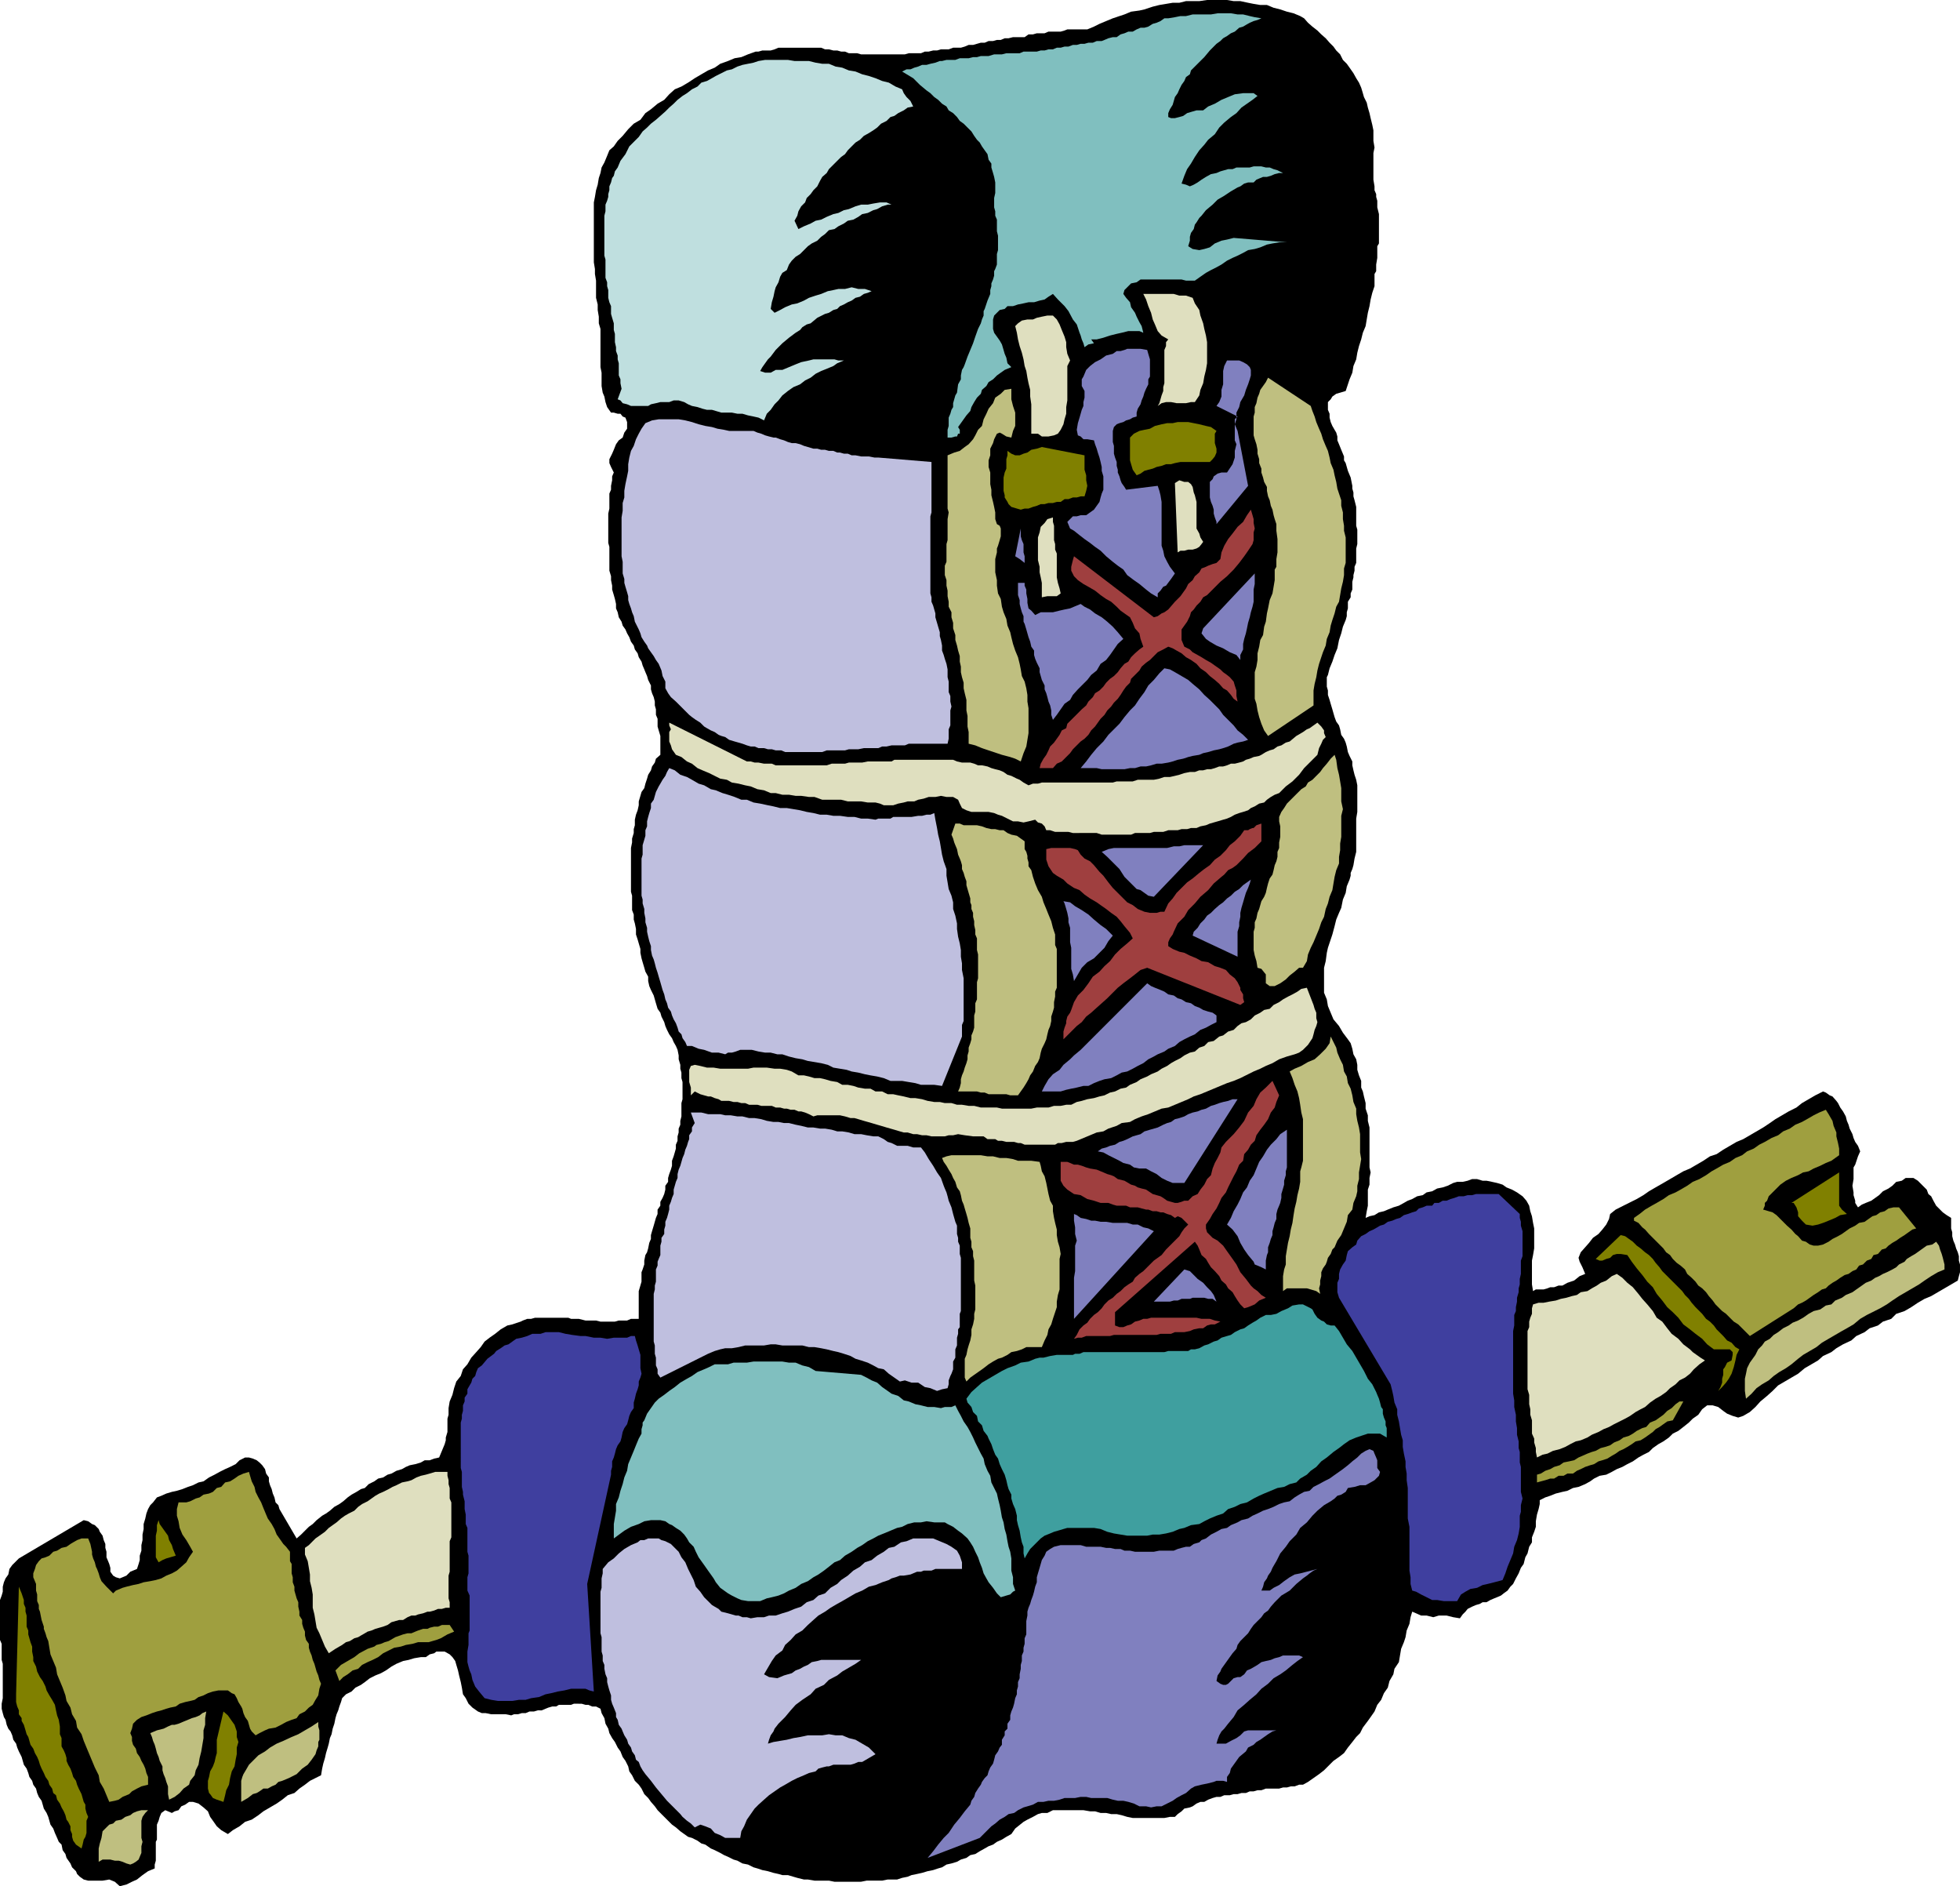
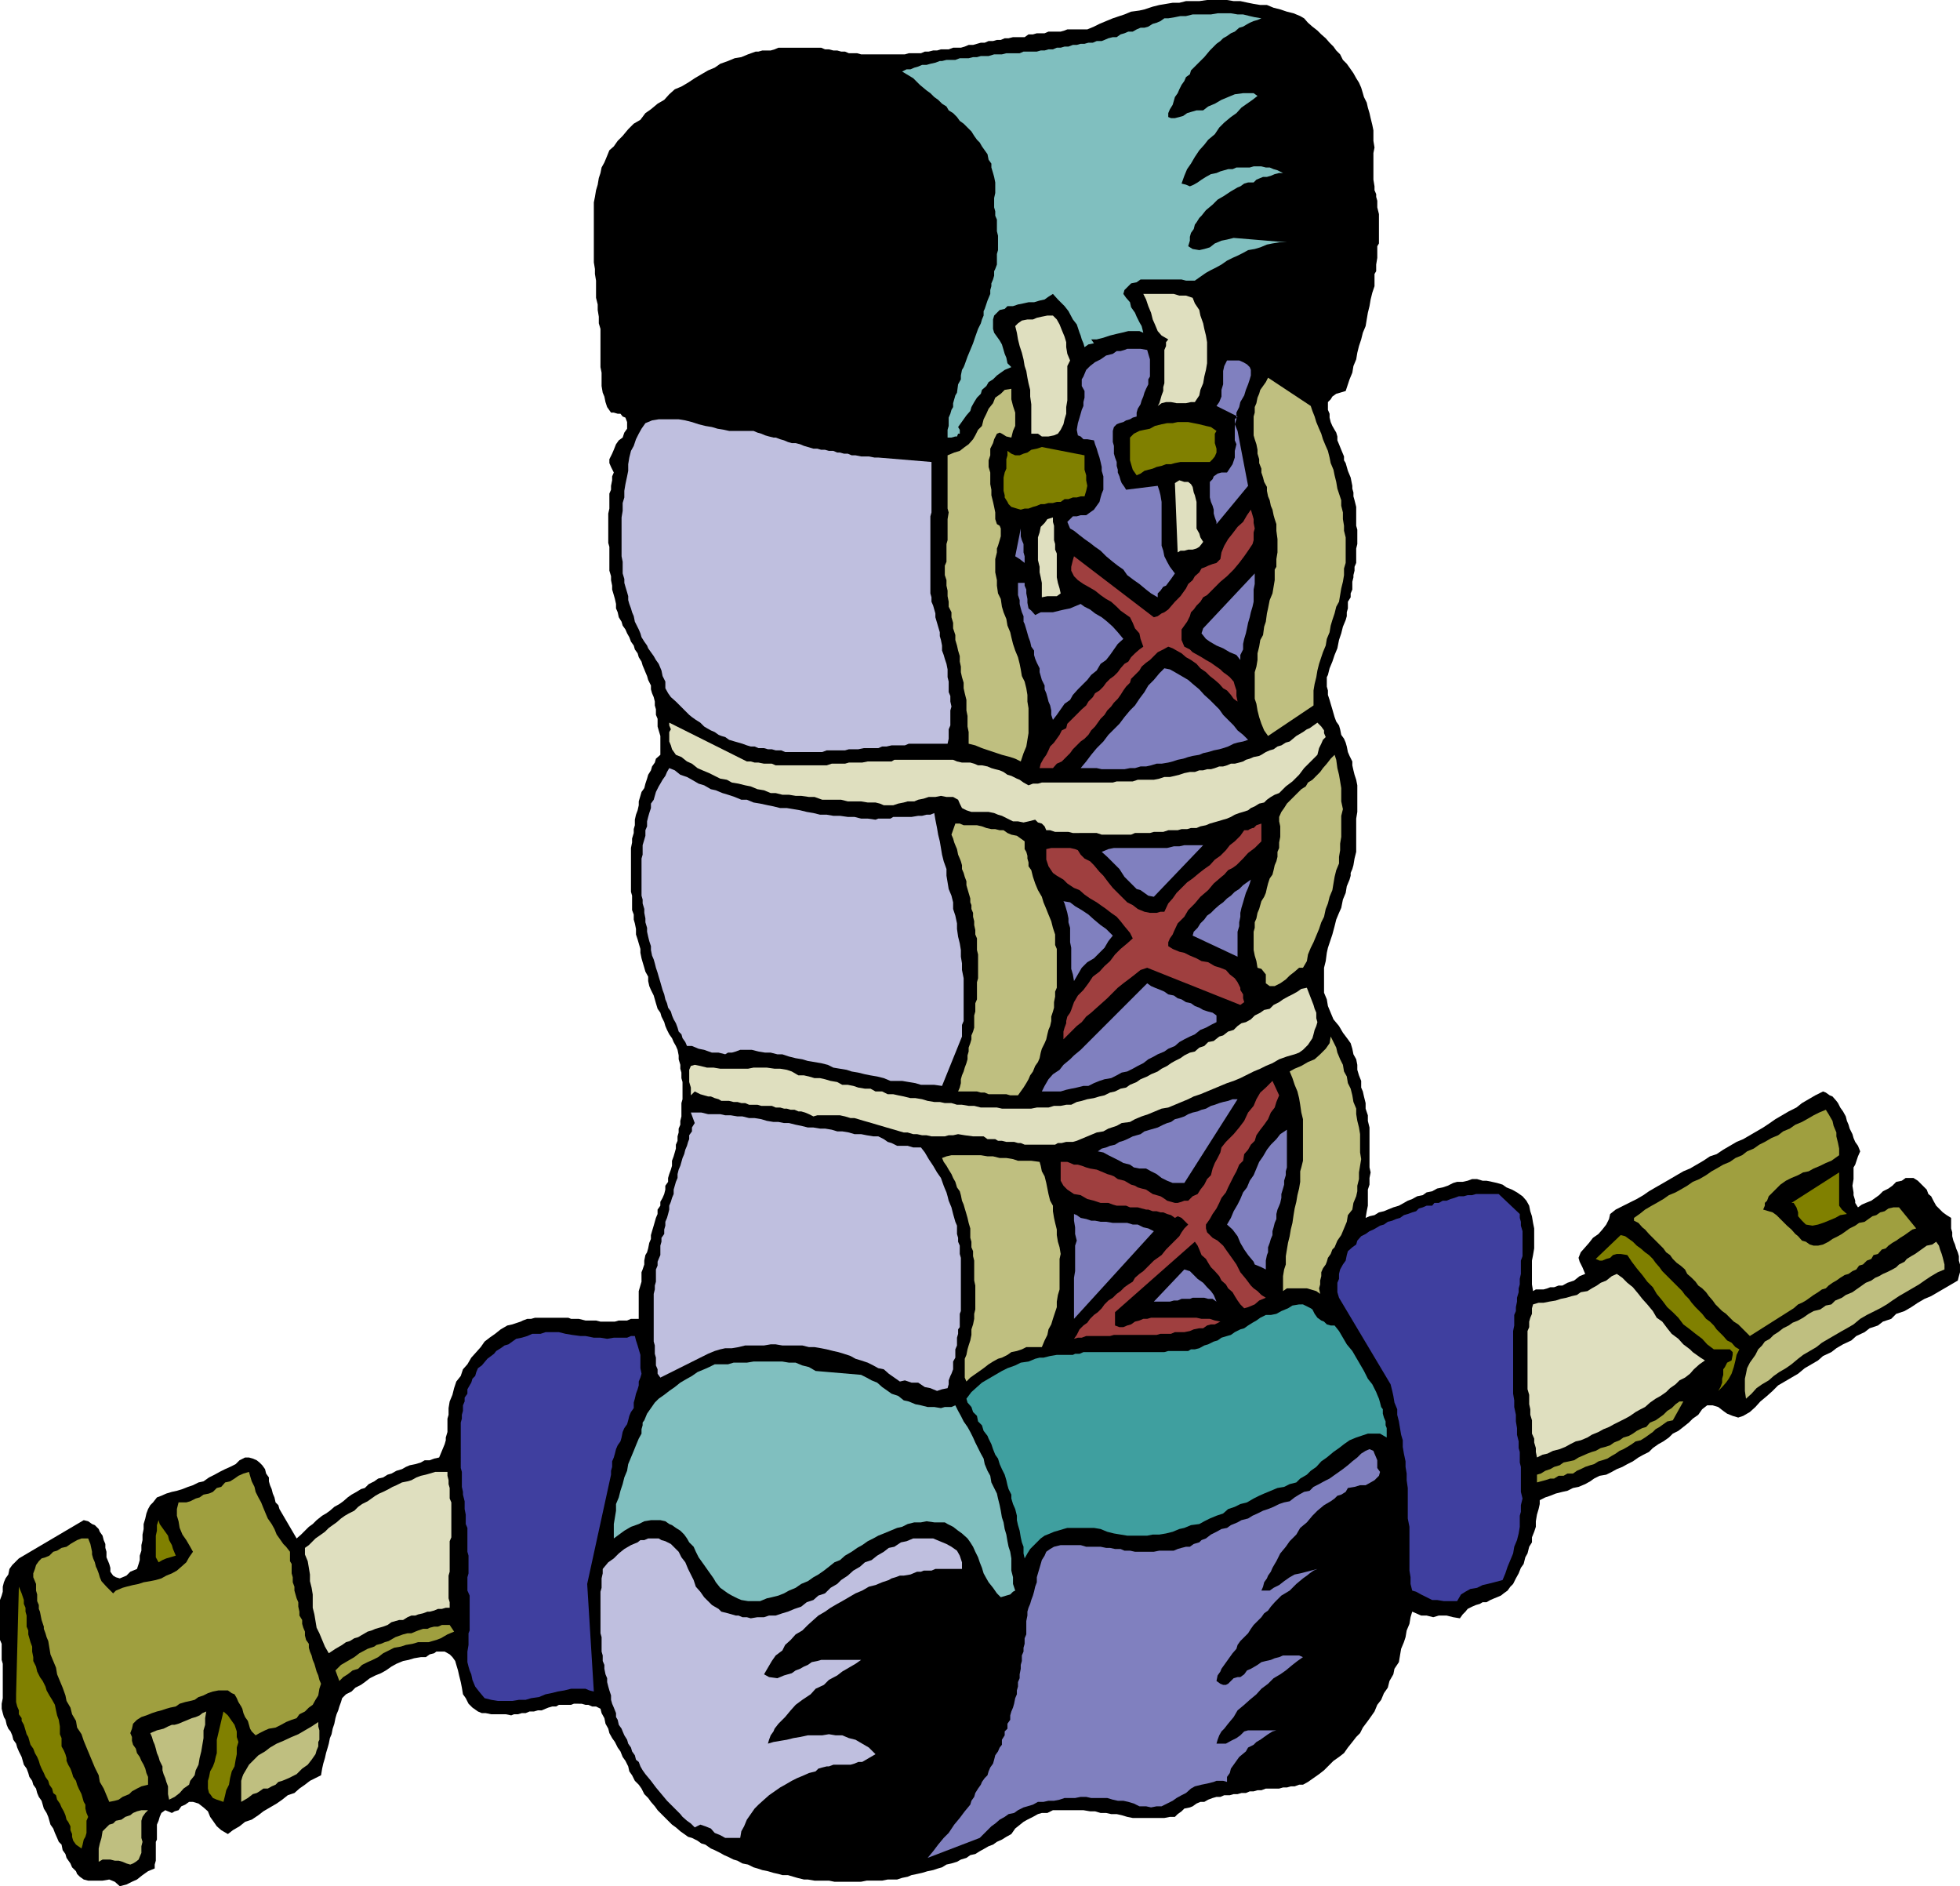
<svg xmlns="http://www.w3.org/2000/svg" width="353.5" height="340.102">
  <path d="m234.5 2.898.703.403.7.8.8.7.899.699.699.7.8.698.7.801.699.7.5.703.703.699.5 1 .7.699.5.7.699 1 .5.902.5.796.398.903.3 1 .2.699.5 1 .203.898.297 1 .203.903.297 1.199.203 1v1.898l.2 1.204-.2 1v4.796l.2 1.204v.699l.3.699v.5l.2.7v1.198l.3 1.204v5.296l-.3.5V46.5l-.2 1.2v1.198l-.3.5v2.204L247.5 52.8l-.297 1.2-.203 1.2-.297 1.198-.203 1.204-.2 1.199-.5 1.199-.3 1.2-.398 1.198-.301 1.204-.2 1.199-.5 1.199-.199 1.2-.5 1.198-.3.903-.399 1.199-1 .3-.703.2-.7.5-.3.5-.5.5v1.398l.3.704v.699l.2.8.3.7.403.699.297.5.203.7v.698l.297.704.402 1 .5 1.199V83l.301.5.399 1.398.5 1.204.3 1.5v.5l.2.699v.699l.199.7.3 1.198v3.403l.2.699v2.602l-.2.796v2.602l-.3.7v.698l-.2.801v.403l-.199.796v1.403l-.3.699v.7l-.5.8v1.2l-.2.698v.704l-.199.699-.5 1.199-.3 1.2-.403 1.198-.297 1.5-.5 1.204-.402 1.199-.5 1.199-.301 1.2-.2.402v1.699l.2.699v.8l.3.9.2.698.3 1 .2.704.203.699.297.8.5.7.203.699.2 1 .5.7.3.698.2.704.199 1 .3.699.5 1V138l.2.898.199.801.3.903.2 1v4.796l-.2 1.204v6l-.3 1.199-.2 1.199-.199.7-.3.698v.5l-.2.704-.5 1.199-.199 1.199-.5 1.2-.3 1.5-.403.902-.5 1.199-.297 1.199-.402 1.5-.301.898-.5 1.5-.2.903-.198 1.5-.301 1.199v4.5l.5 1.2.199 1.198.5 1.204.5 1.199 1 1.199.703 1.2.899 1.198.5.704.3 1 .2 1 .5.898.199 1v.898l.3 1 .399 1v1.204l.3.699.2.898.3 1.2v1l.403 1.203v1L247 203.3v7.199l.203.898-.203 1v1.204l-.297.898v2.898l-.203 1-.2 1.204.7-.301.902-.2.801-.5.899-.203.699-.296 1-.403 1-.3.902-.5.7-.399.8-.3.899-.5 1-.2.699-.5 1-.2.902-.5 1-.198.899-.301 1-.5.699-.2h1l.902-.203.797-.296h.902l1 .296h.7l1 .204.898.199 1 .3.703.5 1 .399.899.5 1 .7.699.8.5.898.199 1 .3.903.2 1.199.203 1v3.602l-.203 1.199-.2 1v4.3l.2 1.2.5-.301h1.402l.7-.2.5-.198h.699l.8-.301h.7l.902-.5 1.2-.403 1-.796 1-.403-.5-1.199-.5-1-.2-.7.399-1 .8-.902.7-.796.699-.903 1-.699.699-.8.703-.9.5-1 .2-.902 1-.796 1.398-.704 1-.5 1.402-.699 1.2-.699 1-.7 1.199-.698L300 213.3l1.203-.7 1.2-.703 1.199-.699 1.199-.5L306 210l1.203-.7 1.2-.8 1.199-.398 1.199-.801 1.199-.7 1.203-.703 1.2-.5 3.597-2.097 1.203-.801 1-.7 1.2-.698 1.199-.704L324 199.7l1-.8 1.203-.7 1.2-.699 1.398-.7.5.2.699.5.5.2.703.8.297.398.402.801.5.7.5.902.2.8.3.7.2.699.5 1 .199.7.3.698.5.704.399 1-.398.898-.5 1.5-.301.5v2.102l-.2 1.199.2 1.199v.5l.3 1v.398l.5.801.7-.5.699-.3 1-.399.703-.5.7-.5.699-.7 1-.5.699-.5.699-.698 1-.204.703-.5h1.399l.8.5.7.704.898.898.3.8.5.4.403.8.5.898.5.5.7.704.699.5.8.5v1.898l.2.7v.698l.199.801.3.7.2.703.3.699.2.699v.8l.199.7v1.398l-.2.704-.198.796-1.2.704-1.199.699-1.203.699-1.2.7-1.198.5-1.2.698-1.199.801-1.203.7-1.5.5-.898.902-1.5.5-.899.699-1.5.5-.902.7-1.5.698-.899.801-1.5.7-1.199.703-.902.699-1.5.699-.899.8-1.199.7-1.203.7-1.2 1-1.198.698-1.2.704-1.199.699-1 1-1 .898-1.203 1-.898 1-1 .903-1.2.699-.902.3-1-.3-1-.403-.7-.5-.898-.699-1-.3h-1l-.902.703-.7 1-1 .699-.698.699-1 .8-.899.7-1 .5-.703.7-1 .698-.898.5-1 .704-.7.699-1 .5-.902.5-1 .699-1 .5-.898.5-1 .398-.899.5-1 .5-1.203.204-1 .5-.7.5-.898.5-1.199.5-1 .199-1 .5-.902.199-1.2.3-1 .4-.898.3-1 .5v.7l-.203.902-.297 1L277 274.3v1l-.297.898-.402 1v.903l-.5.796-.301 1.204-.398.699-.302 1.2-.5.7-.399 1-.5.902-.5 1-.5.5-.5.699-.699.5-.5.398L270 288l-.5.2-.7.3-.698.398h-.7l-.5.301-.699.2-.703.3-.797.403-.402.5-.5.5-.5.699-1.2-.2-1.199-.3H259.5l-1 .3-1.2-.3h-1l-.898-.403-.699-.296-.3 1-.2 1.199-.5 1.199-.203 1.2-.297.902-.5 1.199-.203 1.199-.2 1.2-.8 1.198-.2 1-.698 1.204-.301 1.199-.7 1-.5 1.199-.699.898-.5 1.204-.699 1-.5.699-.902 1.199-.5 1-.7.7-.699.902-.8 1-.7 1-.902.699-1 .699-1.7 1.7-.898.698-1 .704-1 .699-.902.5h-.7l-.8.3h-.7l-.698.2h-.7l-.699.199h-2.402l-.801.3h-.7l-.698.2h-.7l-.699.3h-.8l-.7.2h-.703l-.7.2h-1l-.698.3h-.7l-.699.2-.8.3-.7.398h-.703l-.7.301-.698.5-.5.2-1 .203-.5.5-.7.5-.5.5H211l-1 .199h-5.7l-1-.2-1-.3-.898-.2h-1l-.902-.203h-1l-1-.296h-.898l-1.2-.204h-5.5l-1 .5h-1l-.699.204-.902.5-1 .5-.7.398-1 .8-.5.4-.699 1-.902.5-.797.5-.902.402-.7.5-.8.296-.7.403-.898.5-.8.5-.903.199-.7.5-1 .3-.698.4-1 .3-.899.2-.8.5-.7.198-.902.301-1 .2-1 .3-.899.2-1 .203-.699.296-1 .204-.902.296h-1.7l-1 .204h-2.8l-1 .199H150.5l-1-.2h-2.598l-1.199-.203H145l-1.2-.296-.698-.204-1-.296h-1l-.7-.204-.902-.199-1-.3-1-.2-.898-.3-.7-.2-1-.5-1-.199-.902-.5-.7-.2-1-.5-.698-.3-.7-.398-1-.5-.699-.301-1-.7-.703-.203-.7-.5-1-.5-.698-.199-1.399-1-.8-.699-.7-.5-.703-.7-1.2-1.198-.698-.704-.5-.699-.7-.8-.5-.7-.699-.699-.5-1-.5-.7-.703-.698-.5-1-.5-.704-.2-.898-.5-1-.5-.7-.398-1-.5-.698-.5-1-.5-.704-.5-.898-.199-.8-.5-.9-.203-1-.5-.902-.2-.796-.8-.403h-.7l-.698-.3h-.5l-.7-.2H103.5l-.5.2h-2.2l-.5.3h-.698l-.7.2-.5.203-.699.296H97l-.7.204h-.8l-.7.296h-.698l-.7.204h-.699l-.5.199-1-.2h-2.601l-1-.203h-.7l-.699-.296-1-.704-.703-.699-.5-1-.5-.699-.2-1.2-.198-1-.301-1.198-.2-.903-.3-1-.2-.699-.5-.7-.5-.5-.898-.5h-1.5l-.402.302-.801.199-.7.5h-.898l-1.199.199-1 .3-1 .2-1.203.5-.898.5-1 .7-.899.5-1 .402-1 .5-.902.699-.7.5-1 .5-.699.699-1 .5-.699.7-.203.698-.297.801-.203.7-.297.703-.203.699-.2 1-.3.898-.2 1-.3.7-.2 1-.198.703-.301 1-.2.898-.3 1-.2.898-.199 1.204-2 1-.902.699-1 .699-.898.8-1.2.4-1 .8-1 .7-1.199.698-1.203.704-.898.699-1.2.8-1.199.399-1 .8L42 330l-.898.7-1.2-.7-.8-.7-.7-1-.5-.698-.402-1-.797-.704-.902-.699-1-.3h-.7l-.699.5-.699.3-.5.7-.703.203-.5.296-.7-.296-.5-.204-.698.5-.301.704-.2.699-.3.699v2.7l-.2.402v3.398l-.199.7v.698l-1.199.5-1 .704-1 .796-.902.403-1 .5-1.2.3-.898-.8-1-.403-1.203.204h-2.598l-.8-.204-.7-.5-.5-.5-.199-.5L13 336.7l-.297-.699-.703-1-.2-.7-.5-.698-.198-1-.5-.5-.301-.704-.399-.898-.3-.8-.5-.7-.399-1.398-.3-.704-.5-.796-.2-.704-.203-.699-.5-.7-.297-.7-.203-.8-.5-.7-.2-.698-.5-.704-.198-.699-.301-.8-.5-.7-.399-1.398-.5-1-.3-.7-.2-.703-.5-.699-.199-.8-.3-.7-.403-.5-.297-.699-.203-.898-.297-.5-.203-.704-.2-.796v-.903l.2-1V300l-.2-.7v-2.902L0 295.7v-7.2l.3-.8.2-.7v-.898l.203-.801.297-.7.5-.703.203-1 .5-.699 1.2-1.199 11.699-6.898.8.199.7.5.5.199.699.7.199.5.5.698.203.801.297.7v.703l.203.699v1l.297.699.203.5.2.7v.698l.5.704.5.296.699.204.5-.204.699-.296.699-.704 1.203-.5L25 282l.203-.7v-.8l.297-.898v-1l.203-.903v-1l.2-1v-.898l.3-1 .2-.903.3-.796.399-.704.5-.5.699-.898.8-.3.899-.4 1-.3.902-.2 1-.3 1-.398.899-.301 1-.5.902-.2 1-.703 1-.5.899-.5 1-.5.898-.398 1-.5.703-.7 1-.5h.7l.699.2.699.3.5.4.5.5.5.698.199.801.5.7v.703l.203.699.297.699.203.8.297.7.203.898.5.5.2.704 3.097 5.296.8-.699.7-.699.703-.7.7-.5.699-.698 1-.801.699-.403.699-.5.8-.699.903-.5.7-.5.8-.699.7-.5.898-.5.8-.5.7-.2.699-.698 1-.5.703-.5.899-.204.8-.5.7-.199.898-.5 1-.3.703-.399.7-.3 1-.2 1-.3.699-.4h.898l.8-.3.903-.2.5-1.198.5-1.204.2-.699v-.5l.3-1v-2.398l.2-.7v-1.203l.199-1.199.5-1.199.3-1.2.399-1.198.8-1 .399-1.204.8-.898.7-1.2.902-1 .801-.902.7-1 .898-.699 1-.699 1-.8 1.199-.7.902-.2 1.5-.5.399-.198.8-.301h.7l.699-.2h6l.5.2h1.402l1.2.3h1.898l.8.2h2.602l.7-.2h1.5l.699-.3h1.402v-5l.297-1 .203-.7v-1.703l.2-.5.3-.898v-.7l.2-1 .3-.5.2-.698.199-1 .3-.704v-.699l.2-.699.3-1 .399-1.398.3-.704v-.796l.5-.704v-.699l.399-.699.3-.7.2-.8v-.7l.5-.698v-.704l.203-.699.297-.8.203-.7v-.898l.297-.801.203-.7.2-.698v-.704l.3-.699v-.8l.2-.7v-.699l.3-.7v-.698l.2-.801v-2.403l.199-.699v-3.097l-.2-.704v-1l-.199-.699V192l-.3-1v-.7l-.2-1-.3-.698-.403-.704-.297-.699-.5-.699-.402-.8-.301-.7-.2-.7-.5-1-.198-.698-.5-.704-.301-1-.399-1.398-.5-1-.3-.7-.2-.902v-.796l-.5-.903-.199-.699-.3-1-.2-.7-.203-1v-.698l-.297-1-.203-.704-.297-.898v-1l-.203-1-.2-.7v-.902l-.3-.796V161.5l-.2-.7v-7.902l.2-1v-.699l.3-1v-.699l.2-.7v-1l.203-.902.297-.796.203-.903v-.699l.297-1 .203-.7.5-.698.2-.801.3-.903.2-.699.5-.8.199-.7.5-.699.199-.7.8-.698v-3.403l-.3-1-.2-.699v-1.398l-.3-.704v-1l-.2-.699v-.699l-.199-.8-.3-.7-.2-.7v-.698l-.5-1-.199-.704-.3-.699-.2-.5-.3-.699-.2-.7-.5-.8-.203-.7-.5-.698-.2-.704-.5-.699-.3-.8-.398-.7-.301-.699-.5-.7-.2-.698-.5-.801-.199-.903-.3-.699v-.8l-.2-.899-.199-.7-.3-1v-.698l-.2-1v-.704l-.3-1v-4.296l-.2-.704v-5.296l.2-.903V89l.3-.7v-.698l.2-1v-.704l.3-.699-.5-1-.3-.699v-.7l.5-1 .3-.698.399-1 .5-.704.699-.5.3-.898.5-.7v-1.198l-.3-.801-.5-.2-.399-.5h-.5l-.699-.203h-.5l-.703-1-.297-.898-.203-1-.297-.7-.203-1.198v-2.403l-.2-1v-6.898l-.3-1v-1.2l-.2-1.203v-1l-.3-1.199v-3.097l-.2-1.204V48.5l-.198-1.2V36.5l.199-1 .199-1.2.3-1 .2-1.198.3-.903.2-1 .5-.898.5-1.2.402-1 .801-.703.7-1 .898-.898 1-1.2 1-1 1.199-.698.902-1.204 1-.699 1.2-1L119.8 18l.902-1 1-.898 1.2-.5 1.199-.704 1.199-.796 1.199-.704 1.203-.699 1.2-.5 1-.699 1.398-.5 1.199-.5 1.203-.2 1.2-.5 1.398-.5h.5l.699-.198h1.5l.703-.204.7-.296h7.699l.699.296h.699l.8.204h.7l.703.199h.7l.699.3h1.5l.699.2h7.902l.7-.2h2.199l.699-.3h.699l.8-.2h.7l.703-.203h1.399l.8-.296h1.399l.699-.204.703-.296h.797l.703-.204.7-.199h.699l.699-.3h.8l.7-.2h.699l.703-.3h.7l.8-.2h2.098l.699-.5h.8L187 6h1.402l.7-.3h2.199l.699-.2.5-.2h3.602l1.199-.5 1-.5 1.199-.5 1.203-.5 1.2-.402.898-.296 1.199-.5 1.5-.204.902-.199 1.5-.5 1.2-.3L211.5.5h1.203l1.2-.3h2.398l1.402-.2h3.598l1.199.2h1.203l1.399.3 1 .2 1.199.198h1.199l1.203.5 1.2.301 1.199.403 1.199.296 1.199.5" />
  <path fill="#80bfbf" d="m227.5 3.3-.7.302-.698.199-.7.3-.699.399-.5.3-.703.2-.797.7L222 6l-.7.5-.698.398-.5.5-.7.5-1.199 1.204-1 1.199L216 11.5l-1.2 1.2-.198.698-.7.5-.3.704-.5.699-.399.8-.3.7-.5.699-.2.7-.203.698-.5.801-.297.7v.703l.5.199h.7l.8-.2.7-.203.699-.5 1-.296.699-.204H217l.902-.699 1.2-.5L220.3 18l1.199-.5 1.203-.5 1.5-.2h1.899l.699.5-.899.7-2 1.398-.902 1-1 .704-1.2 1-.898.898-.8 1.2-1.2 1-.699.902-.902 1-.801 1.199-.7 1.199-.698 1-.5 1.2-.5 1.402.8.199.7.3.699-.3.699-.403.703-.5.797-.5.902-.5 1-.199.7-.3 1.398-.399h.8l.7-.3h2.402l.7-.2h1.398l.8.2h.7l.703.3.7.2 1 .5h-.7l-.8.198-.7.301-.703.2h-.7l-.5.203-.698.296-.5.5h-1l-.7.204-.699.5-.5.199L222 34.5l-1.2.8-1.198.7-.899.898-1.203 1-.797 1-.402.403-.5.8-.301.399-.2.8-.5.7-.198.7v.698l-.301 1 .8.5 1.2.204.902-.204 1-.296.899-.704 1.199-.5 1-.199 1.199-.3 9.602.8h-1.399l-1.203.2-1 .203-1.2.5-1 .296-1.198.204-.899.5-1 .5-.902.398-1 .5-1 .7-.899.5-1 .5-.902.5-1 .698-1 .704h-1.598l-.8-.204h-7.399l-.703.5-1 .204-1.2 1.199-.198.699.5.7.699.8.199.898.703 1 .297.704.5 1 .402.699.301 1.199-.703-.3h-2l-1.2.3-.898.2-1.199.3-1.203.398-1.2.301h-1l.5.7-1 .203-.698.5-.2-.704-.3-.699-.2-.699-.199-.5-.5-1.5-.703-.898-.797-1.5-.703-.903L190.8 54l-.898-1-.8.5-.7.5-.902.2-1 .3h-1l-.898.2-1 .198-.899.301h-1l-.5.5-.902.2-1 1-.2.703V59.3l.2.699 1 1.398.402.704.297 1 .203.699.297.699.203 1 .7.7-1.2.5-.703.5-.7.5-.698.698-.801.5-.399.704-.8.699-.2.699-.699.7-.5.8-.5.898-.203.704-.7.796-.5.704-1 1.398.302.5v.7h-.301l-.2.5h-.3l-.7.198h-.699V77.5l.2-.7v-1.5l.3-.698.2-.704.3-.5V72.7l.399-1.398.3-.5.2-1.5.5-.903V67.7l.199-1 .3-.5.2-.5.5-1.398.5-1.2.5-1.203.402-1.199.5-1.398.5-1 .2-.7.3-.703v-.796l.2-.403.5-1.5.5-1.199v-.7l.199-.698v-.5l.3-.704.2-.699v-.8l.199-.399.3-.8v-1.9l.2-.698V42.5l-.2-.8v-2.098l-.3-.704v-.796l-.2-.704V35.7l.2-.898v-1.903l-.2-1-.198-.699-.301-1v-.7l-.5-.7-.2-1-.5-.698-.5-.704-.398-.699-.5-.5-.5-.699-.5-.8-.703-.7-.7-.7-.698-.5-.5-.698-.7-.704-.8-.5-.399-.699-.8-.5-.7-.699-.703-.5-.7-.7-.698-.5-1.2-1-1.199-1.198-2-1.204.797-.398h.703l.7-.3.699-.2.699-.3h.8l.7-.2.902-.2.797-.3h.402l.801-.2h1.598l.8-.3h1.602l.797-.2h.703l.7-.198h1.398l1-.301h1.402l.797-.2h2.402l.7-.3H187l.703-.2h.7l.699-.203h.8l.7-.296h.699l.699-.204h.703l.797-.296h.703l.7-.204h.699l.699-.199h.8l.7-.3h.902l.5-.2.7-.3.8-.2h.7l.699-.5L202.8 6l.699-.3h.8l.7-.4.703-.3h.7l.699-.2.8-.5.7-.198.699-.301.699-.5h.703l1.2-.2 1-.203h1l1.199-.296h3.3l1.2-.204H222l1.203.204h1l1.2.296.898.204 1.199.199" />
  <path d="m236.902 9.102 1 .5.899.699.699.699.8.7.7.8.5.7.402.698.801 1 .2.704.199.699.5 1 .3.898.2.7v1.203l.5 2v4.5l.199 1.199v3.898l.3.903.2 1 .199.898v1l.5 1 .3.898v8.204l-.3.898v1l-.2 1v.898l-.3 1v1.903l-.2 1.199-.198.7-.301 1-.2.902v1l-.5.699V59l-.5.7v1.198l-.5.801-.199.903-.199 1-.3.898-.2.8-.3.9-.2 1-.203.902-1.2 1-1 .699h-.698l-.7.3h-1.5l-.699-1-1-.703-.703-1-.898-.699-2-1-.899-.699-1-.2-.902-.698-1.2-.5-1-.301-1-.403-.898-.5-1-.296-.902-.403-1-.5-3.098-8.699.7-.898 1-.704.699-.796 1.199-.403.902-.5 1-.5 1-.199.899-.5 1.199-.3 1-.4L229 47l1.203-.2.899-.3 1.199-.398 1-.301 1.199-.2 1.203-1.203v-1.5l-1-.699-.902-.199-1-.5-.899-.2-1.199-.5-1.203-.3h-2.2l-1.198-.2h-1.2l-1.199.2-1.203.3h-1.2l-1 .2-1.198.5-.899.2.2-.7.5-.5.199-.7.5-.5 1-.902.898-.5 1.203-1 1-.398 3.598-1.5 1.199-.2 1.203-.5 1.399-.5 1-.5 1.199-.402 1.199-.5 1.203-.699-.203-1-.297-.5-.5-.5-.402-.199-1.2-.7-1-.3-1.199-.2-1-.198L229 27.8h-6.297l-.902.3-.7.2h-.8l-.7.199-.699.3-.699.5.2-1.5.699-.698.5-1.204 1-.699.699-1 1.199-.699 1-.7 1.203-.698.899-1 1.199-.704 1-.699 1.199-.8.902-.899 1-.7 1.7-1.698-1.2-.5-1-.204-1.199-.296h-4.5l-1 .296H222.5l-1 .403-1.2.3-1.198.2-.899.3-1.203.4-1 .3-.898.5.398-1.198.8-1.204.7-1 .902-1 1-1.199 1-.898 1.2-1.2 1.199-.703 1.199-1 1.203-.699 1.399-1L226.8 6l.699-.3.8-.2.7-.2.703-.3h.7l.699-.2h2.699l3.101 4.302" />
-   <path fill="#bfdfdf" d="m162.703 16.102.297.699.5.699.703.7.5 1-1 .198-.703.5-1 .5-.7.5-.698.204-.7.699-1 .5-.699.699-.703.5-.797.5-.902.5-.7.7-.8.5-.7.698-.699.704-.5.699-.699.5L151 29l-1.5 1.5-.398.7-.801.698-.399.704-.5 1-.699.699-.5.699-.703.7-.297.8-.703.7-.5.902-.2.796-.5.903.7 1.5 1-.5 1.203-.5.899-.5 1-.2 1-.5 1.199-.5.902-.203 1-.5.899-.199 1.199-.5 1-.3h1.199l1-.2 1.203-.199h1.2l.898.398h-.7l-1 .301-.898.5-.703.2-1 .5-1 .203-.7.5-.898.5-1 .199-.699.5-1 .5-.703.5-1 .199-.7.7-.698.5-.7.698-1 .5-.699.5-1.402 1.403-.801.5-.7.699-.5.7-.398 1-.8.5-.399.698-.3 1-.5.903-.2.699-.203 1-.297 1-.203 1.2.703.698 1-.5.899-.5 1.199-.5 1-.199 1.199-.5.902-.5 1.2-.398 1-.301 1.199-.5 1-.2.902-.198h1.2l1.199-.301 1.199.3H156l1.203.399-.703.3-.7.2-.698.5-.801.2-.7.5-.699.3-.699.398-.703.301-.5.5-.7.2-.8.5-.7.203-1.398.699-1.199 1-.703.199-.797.5-.402.5-.801.5-1.2.898-1.198 1-1.2 1.204L139 64.3l-.5.5-1 1.398-.398.7.898.3h1l.902-.5h1.2l2.398-1 1-.398 1.402-.301.801-.2h3.797l.703.2h1l-1.203.5-.7.5-1.198.5-1 .398-1 .5-.899.704-1 .5-.902.699-1.2.5-1 .699-1 .8-.699.9-.699.698-.703 1-.7.704-.5 1.199-1-.5-.898-.2-1-.203-1-.296H133l-1-.204h-1.898l-1-.296-.7-.204h-.902l-.797-.199-.902-.3-1-.2-.7-.3-.699-.399-1-.3h-.902l-.797.3h-1.601l-.801.2-.899.198-.5.301h-3.101l-.7-.3-.8-.2-.399-.5-.5-.199.7-1.898-.2-1v-.704l-.3-.699V65.5l-.2-.7v-.698l-.3-.801v-.7l-.2-.902v-1.5l-.199-.699v-1.2l-.3-1-.2-.698v-1.403l-.3-.699-.2-.8v-1.4l-.203-.698v-.704l-.297-.796V46.8l-.203-.7v-7.203l.203-.796v-1.204l.297-.699.203-.699V35l.2-.7v-.698l.3-.704.2-.796.3-.403.2-.8.5-.7.5-1.199.898-1.2.699-1.402 1-1 .703-.699.7-1 .8-.699.7-.7.898-.698.8-.704.899-.796.703-.704.797-.699.703-.699.899-.7.8-.5.899-.698 1-.5.699-.704 1-.296.902-.5.7-.403 2-1L132 12.5l1-.5.902-.3 2-.4.899-.3 1.199-.2h4.102l1.199.2h2.601l1.2.3 1.199.2h1.199l1.203.5 1.2.2 1.199.5 1.199.198 1.199.5 1.203.301 1.2.403 1.199.5 1.199.296 1.199.704 1.203.5" />
  <path d="M175.5 27.8V29l.203 1v1.2l.2.902V33.3l.3 1v1.2l.2 1v1.2l.3.902V46.5l-.3 1v2.2l-.2.902-.3 1.199-.2 1V54l-.5.898-.203 1-.297 1-.203.903-.5 1-.5.898-.2 1-.5 1.2-.198 1-.5 1.203-.2.898-.5 1.2-.5 1-.199 1.198-.5.903-.3 1.199-.403 1.2-.297 1-.203 1.198-.297 1.204-.402 1V77.3l-.301.898v1.2h-.898l-1 .3h-1l-.7.2h-5.3l-.7-.2h-.699l-1-.3H156l-.898-.2h-1.7l-.699-.3-1-.2H151l-.7-.5h-1.698l-.7-.199-.8-.3h-.899l-.703-.2h-.797l-.902-.2-.7-.3h-1.699l-.3-.7v-1.402l.5-.5.5-1 1-.699L144 72l1.203-.7 1-.8.899-.398.8-.801.899-.2.699-.5.8-.203.7-.296.902-.204.801-.199.899-.3.699-.5.8-.2.7-.199.902-.3.797-.2.703-.3.7-.4 1-.3v-.7l-.301-.5-.7-.698-.699-.5H156.5l-12.5.5 1-1 1.203-.903.899-.699 1.199-.8 1.199-.7 1.203-.7 1.2-.698 1.199-.5 1.199-.704 1.5-.5 1.199-.5 1.203-.5.7-.398h.5l.699-.5h.699l.5-.3.699-.2.703-.2.797-.3-.5-.898-1-1h-.7l-.698-.204h-.7l-.8-.296h-.7l-.902-.5h-1.2l-1-.204h-2.198l-1.2.204H151l-1 .5h-.898l-1.2.296-1 .403-1 .3-.902.5-1 .2-.898.5-1 .199.199-.898 1-2 .5-.704.5-.699L145 48l.703-.7.7-.5.5-.698.699-.5 1-.704 1.398-1 1-.5.703-.5 1.2-.199.699-.5 1-.5.898-.199 1-.5 1-.2.902-.5 1-.198.899-.301 1-.2 1-.3.902-.2 1-.203.899-.296 1-.204 1-.296.898-.204v-1l-1.398-.699-1.2-.699-1.199-.5-1.203-.2-.7-.3h-2l-1.198-.2-1.2.2h-2.101l-.7.3-1.199.2-1.199.5h-.8l-.7.2-.703.3-.5.2-1.2.5-.898.698.2-.699.5-.699.199-.7.5-.8 1-1.2.902-1.198 1.2-1.204 1.199-1.199.5-.398.699-.5.699-.7.8-.3.403-.7.797-.5.703-.5.7-.402.699-.3.699-.7.8-.199 1.399-1 .703-.2.7-.5.8-.3.7-.398.898-.301.8-.5.899-.2 1 .5.902.7 1 .699 1.7 1.7.898 1.198.8 1 1.2.903" />
  <path fill="#dfdfbf" d="m215.102 53.7.398 1 .8 1.198.2 1 .5 1.403.203 1 .297 1.199.203 1.2v3.8l-.203 1.2-.297 1.198-.203 1.204-.5 1.199-.2 1-.8 1.199h-.7l-.898.2h-1.699l-1-.2h-.902l-.801.2-.7.5.302-.5.398-1.4.3-.8v-.7l.2-.698v-6l.3-.704V61.7l.403-.5-1.203-.699-.7-.8-.5-1.2-.398-.898-.3-1.204-.5-1.199-.399-1.199-.5-1h5.5l1 .3h1.2l1.199.4M193 65l-.5 1v6.2l-.2 1.198v1.204l-.3 1-.2.898-.5 1-.5.7-.698.3-1 .2h-1.2l-.699-.5H186v-5.302l-.2-1.398v-1.2l-.3-1.198-.2-1-.198-1.204L184.8 66l-.2-1.2-.3-1.198-.399-1.204-.3-1.199-.2-1.199-.3-1.2.5-.5.699-.5 1-.198h1l.7-.302.902-.2 1-.203h1l.7.704.5.898.398 1 .5 1.2.3 1v.902l.2 1.199.5 1.2" />
  <path fill="#8080bf" d="m206.902 63.102.2.699.3 1v3.097l-.3.5v.903l-.399.8-.3.7-.2.699-.3.7-.2.698-.5.801-.203.7v.703l-.7.199-.5.3-.698.2-.5.3-.7.2-.5.199-.5.5-.199.7v2l.2.698v1.403l.199.699.3.8v.7l.2.7v.5l.3.698.2.704.199.5.5.699.3.5 5.7-.7.3.899.2.8.199 1.2v7.898l.3.903.2 1 .5 1 .5.898.902 1.2-.699 1-.902 1.203-.5.199-.5.699-.5.5v.7l-1.2-.7-.898-.7-1.203-1-1-.698-1.2-.903-.698-1-1-.699-.899-.7-1.203-1-1-1-1-.698-.898-.704-1-.699-.899-.699-1-.8-.703-.4-.5-1.198 1-1h.703l.7-.204h1l1.398-1 1-1.398.199-.8.203-.7.297-.7v-2.402l-.297-1V84.2l-.203-.898-.2-.801-.3-.898-.2-.704-.3-.796-.2-.704-1.198-.199h-.7l-.5-.5-.5-.199-.199-1 .2-1.2.3-1 .2-.698.199-.704.3-.699v-.7l.2-.8v-1.2l-.5-.898v-1.204l.3-.5.5-1.199.7-.699.898-.7 1-.5 1-.698 1.203-.301.7-.5h.699l.699-.2.5-.203h2.402l1.2.204m16.3 14.598 1.899 9.902-5.7 6.898v-.398l-.3-.801-.2-.7v-.703l-.199-.699-.3-.699-.2-.8v-2.802l.5-.5.2-.5.699-.5.699-.199h1l1-1.5.402-1.199v-1.2l.297-1.198-.297-.704v-3.796l.5-.5-3.8-1.903.5-.699.398-1v-1.2l.3-1v-2.402l.2-.898.5-1h2.199l.703.3.7.4.5.5.199.5v1l-.2.698-.3.903-.399 1-.3 1-.7 1.199-.203.898-.5 1v1.204l-.297.898.5 1.2" />
  <path fill="#bfbf80" d="m236.402 73.2.301.902.399 1 .3 1 .5 1.199.399.898.3 1 .5 1.2.399.902.3 1.199.2 1 .5 1.2.203 1 .297 1.198.203 1.204.297.898.402 1.2v1l.301 1.198v1.204l.2 1.199v.898l.3 1.2v4.601l-.3 1v1.2l-.2 1.198-.3 1.204-.2 1.199-.203 1.199-.5.898-.297 1.204-.402 1.199-.301 1-.2 1.199-.5 1.2-.198 1.198-.5 1.204-.301.898-.399 1.2-.3 1.198-.2 1.204-.3 1.199-.2 1.199v2.7l-8.199 5.5-.703-1-.5-1.2-.398-1.2-.301-1.198-.2-1.204-.3-.898v-4.8l.3-1 .2-1.2v-1.2l.3-1.198.2-1.204.5-.898.199-1.5.3-.898.2-1.5.203-.903.297-1.5.5-1.199.203-1.2.2-1.198v-1.903l.3-.5v-1.398l.2-1.2V97.2l-.2-1.5v-1.2l-.3-.898-.2-.704-.203-1-.297-.699-.203-1-.297-.699-.203-1v-.7l-.5-.902-.2-.796-.3-.903V84.5l-.398-1v-.7l-.301-1v-.698l-.2-1-.3-.903-.2-.699v-3.398l.2-.704v-1l.3-.699.2-1 .3-.699.2-.7.5-.698.5-.704.402-.796 7.7 5.097m-54.001-3.097V72l.301 1.2.399 1.198v2.403l-.399.898-.3 1.2-.903-.2-.797-.5-.402-.199-.5.2-.5 1-.2.698-.5 1v1.204l-.3.898v1.2l.3 1v2.1l.2 1v1l.3 1.2.2.898.199 1v1.204l.3.898.5.3.2.5v1.4l-.2.698-.3 1-.2.5v.704l-.3 1.199v2.398l.3 1.403v1L180 107l.5 1 .203 1.398.297 1 .5 1.204.203 1.199.5 1.199.2.898.3 1.204.399 1.199.5 1.199.3 1.2.2 1 .199 1.198.5 1 .3 1.204.2 1.199v1.199l.199 1.2v4.5l-.2 1.198-.198 1.204-.5 1.199-.5 1.5-1-.5-.899-.301-1.5-.398-2.402-.801-1.2-.403-1.199-.5-1.199-.296V132l-.203-1v-1.898l-.2-1v-1.903L174 125l-.2-.898v-1l-.3-1-.2-.903v-1l-.198-.898v-1l-.301-1-.2-.903-.3-1v-.898l-.399-1.2v-1l-.3-1v-.902l-.5-1v-.898l-.2-1v-1l-.199-.898v-1l-.3-.903V102l.3-.7v-3.198l.2-.704v-3.796l.199-1.204-.2-.699v-9.597l1.2-.5 1-.301.898-.7.703-.5.797-.902.402-.699.5-1 .7-.7.3-1.198.5-1 .399-.903.8-1 .399-1 1-.699.703-.7 1.2-.198" />
  <path fill="#bfbfdf" d="m158.402 82.5 9.598.8v9.098l-.2.704V107l.2.7v.8l.3.7.2.698.203.704v.699l.297 1 .203.699.297 1v.7l.203.698.2 1v.903l.3.8.2.7.3.898.2 1v1.403l.199.796v1.903l.3.699v1l.2.898-.2.704v2.699l-.3.699v1.7l-.2.902h-7l-.699.296h-2.402l-.899.204h-.8l-.7.296h-2.601l-1 .204h-1.7l-.699.199h-3.3l-.801.3h-6.7l-.699-.3h-1l-.699-.2h-.703l-.7-.203h-1l-.698-.296h-.7l-.699-.204-.8-.296-.7-.204-.703-.199-1-.3-.7-.5-.698-.2-.5-.199-.7-.5-.699-.3-.703-.4-.5-.3-.7-.7-.8-.5-.7-.5-.5-.402-2.398-2.398-.902-.8-.5-.7-.5-.898v-1.204l-.5-1-.2-1-.5-1.199-.5-.699-.398-.7-.5-.698-.5-.704-.199-.5-.5-.699-.5-.8-.203-.7-.297-.699-.5-1-.203-.398-.2-1-.3-.704-.2-.699-.3-.8-.2-.7v-.699l-.198-.7-.301-1-.2-.698v-.704l-.3-1v-2.097l-.2-1v-7l.2-1.2V90.7l.3-1v-1.2l.2-1.2.3-1.402.2-1V83.7l.199-1.199.3-1.2.5-.902.403-1.199.5-1 .5-.898.7-1 1.199-.5 1.199-.2h3.601l1.2.2 1.199.3L126 76.5l1.203.3 1.2.2 1 .3 1.199.2.898.2h4.402l.7.3.699.2.699.3.703.2.797.198h.402l.801.301.7.2.699.3.699.2h.699l.8.203.7.296.703.204 1 .296h.7l.699.204h.699l.699.199h.8l.7.3h.5l.703.2h.7l.699.3h.699l1 .2h1.402l1 .199h.7" />
  <path fill="olive" d="m219.402 77.7-.3.5v1.698l.3 1v.704l-.3.699-.399.5-.5.5h-5.3l-1 .199-.7.2h-.902l-.801.3-.898.2-.7.3-.8.2-.7.198-.699.5-.703.301-.7-1-.3-1-.2-.699v-4.102l.7-.699 1-.5.902-.199 1-.2.899-.5 1.199-.3 1-.2h1l.902-.198h1.899l2 .398 1.199.3.902.2 1 .7m-23.8 4.402v2.597l.3 1v.903l.2 1-.2.898-.3 1h-.7l-.699.2h-.703l-.797.3H192l-.7.5h-.698l-.7.2h-.8l-.7.198h-.699L187 91.2l-.7.2-.8.3h-.7l-.698.2-.7-.2-1-.3-.5-.5-.199-.399-.5-.8v-.4l-.203-.8v-2.398l.203-.903.297-.699v-1.7l.203-.698V81.3l.7.5.699.3h.8l.7-.3.699-.2.699-.5 1-.203.902-.296 7.7 1.5" />
  <path fill="#dfdfbf" d="m217 97.7-.297.402-.402.5-.5.296-.7.204h-.8l-.7.199h-.699l-.5.3-.5-12.5.801-.5.899.297h.699l.5.403.3.5.2 1 .199.5.3 1.199v4.8l.5.9.2.698.5.801" />
  <path fill="#9f3f3f" d="m213.602 112.8-.5.7v1.898l.5 1.204 1 .5.5.5.898.5.703.398.797.5.902.5.7.5 1 .7.5.5.699.5.5.402.699.796.203.704.297.898v1l.203 1-.703-.5-.5-.7-.7-.8-.698-.398-.7-.801-.8-.7-.899-.703-.703-.699-1-.699-.7-.8-1-.7-.898-.5-.8-.7-.899-.5-.703-.402-.797-.296-.902.5-1 .5-1.399 1.398-.699.5-.8.7-.403.698-.797.801-.703.7-.2.703-.698.699-.5.699-.5.8-.5.7-.7.7-.5.698-.699.704-.5.796-.703.704-1 1.398-.7.7-.5.8-.698.7-.7.5-1.402 1.402-.5.699-1.5 1.5-.898.398-.7.801H187.5l.203-.8.5-.9.5-.698.399-.801.3-.7.7-.703 1-1.398.398-.8.8-.4.2-.8.703-.7 1.2-1.198.699-.704.8-.699.399-.699.8-.8.399-.7.8-.5.7-.7.5-.698.703-.704.7-.5.699-.699.5-.699.699-.8.699-.4.5-.8.703-.7.797-.698.703-.5-.5-1.403-.203-1-.797-.898-.402-1-.5-1-1-.7-.7-.5-.699-.703-1-.898-.902-.5-1-.7-1-.8-1.2-.7-.898-.5-1-.698-.699-.704-.5-1v-.699L193.5 101l.203-.7 14.399 11 .699-.198.699-.5.5-.204.703-.5 1.2-1.398 1-1 1-1.398.398-.801.8-.7.399-.703.8-.699.403-.699.797-.3.402-.2.801-.3.7-.2.699-.7.199-1.198.5-1.204.699-1.199.8-1 .903-1.199 1-.898.7-1.204.699-1 .3 1 .2.704v.699l.199 1-.2.699v1.398l-.199.704-.8 1.199-.7 1-.902 1.199-1 1.2-1.2 1.198-1.198 1-1.2 1.204-1.199 1.199-.703.398-.5.801-.7.7-.5.698-.5.5-.198.704-.5 1-.5.699" />
  <path fill="#dfdfbf" d="m191.3 107-.698.5h-1.7l-1 .2v-2.598l-.199-1-.203-.903v-1l-.297-1.199v-4.102L187.5 96l.203-1 .7-.7.5-.698 1-.301v.8l.199.7v2.597l.199.704v1l.3.699v4.3l.2 1 .3 1 .2.899" />
  <path fill="#8080bf" d="m184.8 101.5-.898-.7-.8-.5 1-5v1.4l.199.698.3.704v1.5l.2.699v1.199m38.902 17.5-.703-.898-1.2-.5-1.198-.704-1.2-.5-1.199-.699-.703-.5-.797-1 .297-.898 9.3-9.903v1.903l-.198 1v2.199l-.2.898-.3 1-.2.903-.3 1-.2 1-.199.898-.3 1-.2.903v1l-.5 1V119M184.8 105.102v.5l.302.699V107l.199 1v.7l.199 1 .5.402.703.796 1-.5h2.2l1.199-.296.898-.204 1-.199.703-.3 1.2-.5.699.5 1 .5.898.703 1.203.699 1 .8 1 .899.899 1 1 1.2-1 .902-1.399 2-.703.898-1 .7-.7 1.198-1 .801-.698.903-1.7 1.699-.902 1-.5.898-1 .7-1.398 2-.7.902-.3-.903v-.796l-.2-.903-.3-.699-.2-.8-.199-.7-.3-.7v-.698l-.5-1-.2-.704-.203-.699v-.699l-.5-1-.297-.7-.203-.698v-.801l-.5-.7-.2-.902-.3-.8-.398-1.399-.301-1-.2-.398v-1l-.3-.704-.2-.699-.199-.8v-.7l-.3-.898v-2.2h1.199m40.301 28.297-.899.301-1 .2-.703.203-1 .5-.898.296-.7.204-1 .199-1 .3-.902.2-.7.3-1.198.2-.801.199-.899.3-1 .2-.902.3-.797.2-1.203.2h-.898l-1 .3-.899.2h-1l-1 .3h-.902l-1 .2h-4.098l-.902-.2h-2.899l1-1.2.899-1.198 1-1.204L199 133.7l.902-1.199 2-2 .899-1.2 1-1.198.902-.903.797-1.199.902-1.2.7-1.198 1-1 1-1.204.898-.898 1 .2.902.5 1.2.698 1.199.704.8.699 1.2 1 .902 1 1 .898 1.7 1.7.699 1 .898.902 1 1 .703.898 1 .801.899.898" />
  <path fill="#dfdfbf" d="M134.703 137.3h.7l.699.2h.699l1 .2h1.402l.7.3h9.199l.898-.3h2.402l.7-.2h2.398l1-.2h4.3l.5-.3h10.602l.7.3.898.2h1.5l.703.2.7.3h.699l1 .2.699.3.699.2.8.198.7.301.703.5.7.2 1 .5.5.203.699.5.898.5.8-.301h.903l.7-.2h12.8l.7-.203h2.898l.902-.296h2.899l1-.204.898-.296h1l.902-.204.801-.199.899-.3 1-.2h.898l.8-.3h.7l.703-.2h.7l.699-.199.8-.3h.7l.699-.2.699-.3h.703l.797-.2.703-.2.5-.3.7-.2.699-.3 1-.2.398-.198.8-.5.7-.301.703-.2.7-.5.699-.203.8-.5.7-.199 1.199-1L235 132l.703-.5.5-.2 1.399-1 .699.7.5.7v.5l.3.698-.5.5-.3.704-.399.796-.3 1.204-2.399 2.398-.902 1.2-1.2 1.198-1.199.903-1.199 1.199-.8.3-.7.4-.703.5-.5.5-.898.198-.801.5-.7.301-.5.403-.898.296-.703.204-.797.296-.703.403-.7.3-.698.2-1 .3-1.399.399-.703.3-1 .2-.7.3h-1l-.698.2h-1l-.7.2h-1.699l-.902.3h-1.7l-.699.2h-2.699l-.703.3h-5.297l-.902-.3H193.5l-.797-.2h-2.402l-.899-.3h-.699l-.3-.7-.5-.5-.7-.2-.5-.5-1.203.302-.898.199-1-.2h-.899l-2-1-.703-.203-.7-.296-1-.204h-3.097l-.902-.296-.801-.403-.398-.8-.301-.7-.899-.5h-1.199l-1-.199-1 .2H167.5l-.898.3-1 .2-.7.3h-1.199l-.703.2-1 .198-.898.301h-1.7l-.699-.3-.8-.2H156.5l-1.2-.199h-2.398l-1.199-.3h-3.402l-1.399-.5h-1l-1.402-.2h-1l-1.2-.2h-1.198l-1.2-.3H139l-1.2-.5-1.198-.2-1.2-.5-1-.198-1.199-.301-1.203-.2-.898-.5-1.2-.203-2-1-1.199-.5-.902-.398-1-.8-.899-.4-1-.8-1-.398-.699-1-.203-.704-.297-.699V132l.297-.5-.297-.7v-.5l14 7" />
  <path fill="#bfbf80" d="M235 174.5h-.7l-.8.7-.898.698-.7.704-1 .699-1 .5H229l-.7-.5v-1.602l-.8-1-.7-.199-.198-1.2-.301-1-.2-1V168l.2-.7v-1l.3-.698.2-1 .3-.704.399-1.398.5-.8.3-.7.2-.898.203-.801.297-.903.5-.699.203-.8.2-.899.3-.7.2-.8v-.898l.3-.704v-1l.2-1V149l-.2-.898v-.801l.399-.903.5-.699.5-.8L234 143l.703-.7.797-.5.402-.698.801-.5.7-.704.699-.699.5-.699.699-.8.699-.9.703-.698.297.898.203 1.5.297 1.2.203 1.198.2 1.204v2.398l.3 1.398-.3 1.204v3.796l-.2 1.204v1.199l-.203 1.199v1.2l-.5 1.198-.297 1.204-.203 1.199-.2 1.199-.5 1.2-.3 1.198-.398 1-.301 1.403-.5 1-.399 1.199-1 2.398-.5 1-.5 1.204-.199 1.199L235 174.5" />
  <path fill="#bfbfdf" d="m157.902 147.8.5-.198h2.2l.5-.301h3.3l1.2-.2h.699l.8-.203h.7l.699-.296.203 1.199.297 1.5.203 1.199.297 1.2.203 1.198.2 1.204.3 1.199.5 1.398v1.2l.2 1.203.199 1.199.5 1.199.3 1.2v1.198l.399 1.204.3 1.398v1l.2 1.398.3 1.204.2 1.199v1.199l.199 1.2v1.198l.3 1.5v7.704l-.3.699v2.097l-3.598 8.903-1.402-.2h-2.398l-1-.3-1.2-.2-1.199-.203h-2.101l-1.2-.5-1.199-.296-1.203-.204-1-.199-1.2-.3-1.198-.2-.899-.3-1.203-.2-1.2-.199-1-.5-1.198-.3-2.399-.4-1-.3-1.203-.2-1.2-.3-1.198-.398h-.899L139 189.8h-1l-1.2-.2-1.198-.3H133.5l-.797.3-.703.2h-.7l-.5.3-1.198-.3h-1.2l-1.402-.5-1-.2-1.2-.5h-.898l-.3-.703-.5-.699-.2-.699-.5-.5-.199-.7-.3-.8-.403-.7-.297-.698-.203-.704-.5-.699-.2-.8-.3-.7-.2-.898-.3-.801-.398-1.398-.301-1-.2-.704-.3-.898-.2-.8-.199-.7-.3-.7-.2-1v-.698l-.3-.903-.2-.8-.199-.899v-.7l-.3-1v-.698l-.2-1v-.704l-.3-1v-.699l-.2-.699v-6.7l.2-.698v-1.704l.3-1 .2-.699v-1l.3-.699v-.898l.2-.801.199-.7.3-.902v-.8l.5-.7.399-1.398.5-1 .3-.5.399-.7.5-.703.3-.699.403-.699 1 .398 1 .801 1.2.403.898.5 1.199.699 1 .3 1.203.7.899.199 1.199.5 1 .3 1.199.4 1.203.5h1l1.2.5 1.199.198 1.398.301 1 .2 1.203.3h1.2l1.199.2 1.199.203 1.199.296 1.203.204 1.2.296h1.199l1.199.204h1.199l1.402.199h1.2l1.199.3h1.199l1.402.2" />
  <path fill="#bfbf80" d="M184.8 151.7v1.402l.302.5.199.699v.5l.199.699v.7l.5.698.3 1.204.403 1.199.5 1.199.7 1.2.3 1 .5 1.198.399 1 .5 1.204.3 1.199.399 1.199v1.898l.3.704v7l-.3.699v.898l-.2 1v1l-.199.7-.3.902v.8l-.2.899-.3.7-.2.8-.199.898-.3.704-.5 1-.2.699-.203 1-.297.699-.5.7-.402 1-.5.698-.301.704-.398.699-.5.8-1 1.399h-1.399l-.703-.2h-3.2l-.698-.3h-.7l-.699-.2h-3.402l.3-.698.2-.801v-.7l.199-.703.3-.699.2-.699.3-.8.2-.7v-.7l.203-.698v-.704l.297-.796.203-.704v-.699l.297-.699.203-.7v-2.198l.2-.704v-1.5l.3-.699v-3.097l.2-.704v-4.296l-.2-.801v-2.102l-.3-.699v-.8l-.2-.9v-.698l-.203-.801v-.7l-.297-.703v-.699l-.203-.5V162l-.297-1-.203-.7-.2-.698v-.704l-.3-.796-.2-.704-.3-.699V156l-.2-.7-.198-.5-.301-.698-.2-1-.3-.704-.2-.5-.199-.699-.3-.699.699-2h.8l.7.3h2.402l.899.2.8.3.899.2h.699l.8.2h.7l.703.5.7.3 1 .2 1.398 1" />
  <path fill="#9f3f3f" d="m227.5 151.7-1.2 1.198-1.198.903-.899 1L223 156l-.7.5-.8.398-.7.801-.5.403-1.398 1.199-1 1.199-1.402 1.2-1 1.198-1.2 1.204-.698 1.199-1.2 1.199-.699 1.5-.203.5-.5.7-.297.698v.704l.797.5 1.203.5.899.199 1 .5 1.199.5.902.5 1.2.199 1.199.7 1 .3 1 .398.699.801.902.7.5.703.5 1v.398l.5.8v.7l.2.7-.7.5-16.8-6.7-1.2.398-1 .801-.902.7-1.2.902-1 .8-1.898 1.899-1 .898-.902.801-1 .903-.899.699-.8 1-.899.699-1 1-.703.7-.7.698V186l.2-.7.3-.8v-.398l.2-.801.5-.7.203-.5.5-1.402.7-1.199 1-1 .898-1.2.8-1.198 1.2-.903.902-1 1-.898.899-1.2 1-1 1.199-1 1-.902-.5-1-1-1.199-.7-.898-.699-.801-1-.7-.902-.703-1-.699-.7-.5-1.198-.699-1-.7-.899-.8-1-.398-1.203-.801-.7-.7-1.198-.703-.7-.5-.8-1.199-.399-1.199v-1.898l.899-.204H193l.902.204.5.199.5.8.7.7 1 .5.699.699 1 1.2.699.698.902 1.204.801 1 2.598 2.597 1 .5.902.7 1.2.5 1 .203h1.199l.699-.204H210l.703-1.5.797-.898.703-1 1.899-1.898 1-.704 1.199-1 .902-.699 1-.699.899-1 1-.7 1-1 .699-.902.902-.699 1-1 .7-1h.699l.3-.199.5-.2h.2l.5-.5.898-.3v3.2" />
  <path fill="#8080bf" d="m208.102 161.7-1-.2-1.399-1-.703-.2-2.2-2.198-.898-1.403-2.199-2.199-1-.898 1.2-.5 1-.204h9.597l1.203-.296h1l.899-.204H217l-8.898 9.301m15.101 10.801-8.101-3.8.199-.7.699-.7.5-.8.703-.7.5-.698.7-.5.699-.704.8-.699.7-.5.699-.699.699-.5.703-.7.797-.5.703-.698 1.399-1-.2.699-.3.8-.399.899-.3 1-.2.7-.3 1-.2.902v.699l-.203 1V167l-.297 1v4.5m-22.5-3.8-.8 1-.7 1.198-1.902 1.903-1.2.699-1 1-1.398 2.398-.203-1.199-.297-1v-3.8l-.203-1V167.3l-.297-1v-.7l-.203-1-.2-.703-.3-1-.2-.398 1.2.2.902.698 1.2.704 1.199.796 1 .903 1.199 1 1 .699 1.203 1.2m18.699 14.403v1.199l-1 .5-.902.5-1 .398-1 .801-.898.398-1 .5-.899.5-.8.704-1.2.5-.703.5-1.2.5-.698.398-1 .5-.899.7-1 .5-.902.5-1 .5-1 .198-.899.5-1 .5-1.199.204-.902.296-1 .403-1 .5h-.899l-1.199.3-1 .2-.902.199-1 .3h-3.399l.5-1 .7-1.198.8-.903 1.2-.8.699-.899 1.199-1 .703-.7 1.2-1 12-12 .699.5.699.302 1 .398.699.3.703.5 1 .2.7.5.699.2.8.5.899.198.699.5.8.301.7.403.902.296.801.204.7.5" />
  <path fill="#dfdfbf" d="m236.902 181.2.2.698.3.704v1l.2.699-.2.699-.3.7-.2.8-.199.7-.8 1.198-.903.903-.7.5-.8.3-1.398.399-1.399.5-1.203.7-1.2.5-1 .5-1.198.5-2.399 1.198-1.203.5-1.2.403-3.597 1.5-1.203.5-1.2.398-1 .5-3.597 1.5-1.203.2-2.398 1-1.2.402-1.199.5-.902.5-1.5.199-.899.5-1.5.5-.902.5-1.2.2-3.597 1.5-.703.198h-1.2l-.8.204h-.7l-.5.296h-5.5l-.698-.296h-.5l-.7-.204H181.5l-.797-.199H180l-.5-.3h-1.398l-.7-.5H175.5l-1.5-.2-1.2-.199-.898.2h-.8l-.7.198H168l-.898-.199h-.801l-.899-.199h-.699l-1-.3H163l-.7-.2-1-.3-1.398-.4-1-.3-.699-.2-1-.3-.703-.2-.7-.198-1-.301-.698-.2h-.7l-1-.3-.902-.2h-4.098l-.699.2-.8-.403-.7-.296-.703-.204h-.5l-.7-.296h-.698l-.7-.204h-.5l-.699-.199h-.8l-.7-.3h-1.902l-.7-.2h-1.5l-.699-.3h-.699l-.703-.2h-.7l-.8-.199h-1.398l-.5-.3-.7-.2-.699-.3h-.5l-1.402-.4-1-.5-.7.7v-1.398l-.3-1v-2.204l.3-.699.7-.199 1 .2 1.199.3h1.203l1.2.2h5l1-.2h2.398l1.402.2h1l1.2.198.898.301 1.199.7h1l.902.203 1 .296h1l.899.204 1 .296 1.199.204.902.5h1l1 .199.899.3 1.199.2h1l.902.5h1.2l1 .5h1l.898.199 1 .2 1.203.3h.899l1.199.2 1 .3 1.199.2h1l.902.198h1.2l1 .301h.898l1.203.2h1l1.2.3h2.898l.902.2H186l1-.2h2.102l1-.3h1.199l1-.2h.902l1-.5.899-.199 1-.3 1.199-.2 1-.3.902-.2 1-.5.899-.2 1-.5 1-.198.699-.5 1.199-.5.703-.5 1.2-.5.699-.403 1.199-.5.699-.5 1-.5.703-.5.7-.398 1-.5.699-.5 1-.5.898-.2.8-.703.903-.296.7-.704 1-.199 1-.8.699-.2.898-.699 1-.3.703-.7.7-.5.8-.2.899-.5.699-.698 1-.5.699-.5 1-.204.703-.699 1-.5.7-.5.898-.5.8-.398.899-.5.703-.5 1-.2 1.2 3.098" />
  <path fill="#bfbf80" d="m241.902 222.7-.699 1-.5 1.198-.402.403-.301.8-.5.7-.2.699-.198.5-.5.7-.301.698v.704l-.2.796v.704l-.199.699.2 1-.7-.5-1-.301-.699-.2h-3.601l-.7.5v-2.698l.2-1.204.3-.898v-1.5l.399-2.398.3-1.204.2-1.199.3-1.199.2-1.398.199-1.204.3-1.199.2-1.199.3-1.2.2-1.198v-1.903l.203-.699.297-1.2v-7.5l-.297-1.198-.203-1.403-.2-1.199-.3-1.2-.5-1.198-.398-1.204-.5-1.199.898-.5 1.203-.5 1.2-.699 1.199-.5 1-.898 1-1 .699-1 .199-1.204 1 2 .203.903.5 1.199.5 1 .2 1.2.5.902.199 1.199.5 1 .3 1.199.2 1.2.5 1.198v1l.199 1.204.3 1.199.2 1.199v3.3l.199 1.2-.398 2.398v1.204l-.301 1.199v1l-.2.898-.5 1.2-.199 1.203-.8 1-.2 1.199-1 2.398" />
  <path fill="#9f3f3f" d="m230.703 197.5-.5 1.2-.3 1-.7.902-.5 1.199-.703 1-.7.898-.698 1-.301 1-.7.7-.5.902-.699.8-.199 1.2-.703.699-.5 1.2-.5.902-1 2-.398.898-.801 1-.399.898-.5 1-.699 1-.5.903-.703 1v.699l.203.7 1 1 .899.5 1 .902.699 1 1 1.398.699 1 .703 1.398 1 1.204.899 1.199.5.5.699.5.699.699.8.5-1.198.5-.801.7-1.2.5-.699.198-.699-.699-.5-.699-.5-.8-.402-.7-.801-.7-.398-.698-.801-.704-.399-.796-.8-.903-.7-.699-.5-.8-.402-.7-.797-.7-.402-1-.301-.698-.5-.704-14.398 12.704V239l.8.3h.7l.699-.3.699-.2.703-.5.797-.198.703-.301h.7l.699-.2h8.199l.902.2h1.5l.899.3 1 .2-1 .5h-.7l-.699.199-.703.5h-.7l-1 .2-.698.3-1 .2h-1.7l-.699.3h-1.902l-.7.2h-7.699l-.699.198h-4.3l-.801.301h-.7l-.699.2.5-.7.5-1 .7-.699.699-.5.5-.7.699-.698.699-.5.703-.704.5-.699.7-.699.8-.5.7-.7.699-.5.699-.698.699-.5.8-.5.403-.704.797-.699.703-.5 1.899-1.898 1.398-1 .8-1 2.403-2.403.399-.699.5-.699.699-.7-1.2-1.198-.699-.301-.5.3-.699-.5-.703-.203-.7-.296h-.5l-.698-.204h-.7l-.8-.296h-.399l-.8-.204-.7-.199h-1.402l-.7-.3h-1.699l-.699-.2-.8-.3H198.5l-1.2-.399-1.198-.3-1.2-.7-1.199-.2-1.203-.8-.7-.7-.5-.902V209.5h1.2l.5.2.703.3h.7l.699.2.8.3.7.2 1.199.198 1.199.5.703.301.7.2.5.203.699.5 1.199.296 1.199.704.703.199.5.3.7.2.8.199 1.2.8 1.398.4.5.3.699.5.703.2.7.198h.5l.699-.199.5-.199h.699l.8-.8.899-.4.5-.8.703-.898.5-1 .7-.704.3-1.199.399-1 .5-.898.5-1 .199-.903.8-1 1.399-1.398 1-1.2.902-1.198.7-1.5 1-1.204.5-1.199.699-1.199 1-.898 1.199-1.204 1.203 2.602" />
  <path fill="#8080bf" d="M213.602 213.3H211.5l-1-.402-1-.5-.898-.699-1-.5-.899-.5H205.5l-1-.199-.7-.5-1.198-.3-.7-.4-2-1-.902-.5-1-.198.703-.5.797-.204.703-.296.899-.204.8-.5.7-.199.699-.3 1-.5.699-.2.703-.199.7-.5 1-.3 1.398-.4 1-.5.699-.3.703-.2.7-.5.8-.198.899-.301.699-.403.8-.296.899-.204.703-.296.797-.204.902-.5.7-.199.8-.3.7-.2.898-.199.8-.3h.903l-9.601 15.1" />
  <path fill="#9f9f3f" d="m331.703 208.3-.703.5-.7.5-1 .4-1 .5-1.198.5-.899.5-1 .198-.902.5-1.2.5-1 .5-1 .704-1.398 1.398-.703.7-.297.8-.402.398v.5l-.301.704 1 .296.703.204.7.5L322.3 221l.8.7.7.8.5.398.699.801.703.2.7.5.699.203h.8l.899-.204 1-.5.699-.5 1-.5.703-.398 1.399-1 1-.5.699-.5 1-.2.699-.5.703-.5.7-.198.699-.5.8-.204.7-.5.898-.199h1l3.102 3.801-.7.2-.699.5-.703.5-.797.5-.703.5-.7.402-.698.5-.5.5-.7.199-.699.8-.8.2-.403.699-.797.3-.703.7-.7.2-.5.698-.698.301-.7.5-.699.2-.8.5-.7.5-.703.402-.7.5-.5.5-.698.199-.7.5-.8.5-1.399 1-.703.398-.7.301-.8.7-7.898 5-1.399-1.399-.703-.7-.797-.5-.703-.698-.7-.704-.698-.5-1.2-1.199-.5-.699-.699-.8-.5-.7-.703-.7-.7-.5-.5-.698-.698-.704-.801-.699-.399-.8-.8-.7-.7-.5-.699-.699-.5-.7-.703-.5-.5-.698-.7-.704-1.898-1.898-.699-.8-.5-.4-.703-.8-.797-.398v-.5l1-.704 1-.796 1.2-.704.898-.5 1.2-.698 1-.699 1.203-.5.899-.5 1.199-.7 1-.698 1.199-.5 1.203-.704 1-.699.899-.5 1.198-.7 1.199-.5 1-.7 1.203-.5.899-.698 1.199-.5 1-.704 1-.5 1.199-.699 1.203-.5.899-.699 1.199-.5 1-.7 1.199-.5.902-.5 1.2-.698 1-.5 1.199-.5.5.796.699 1.204.203.898.5 1.2v.698l.297 1.204.203 1v1.199" />
  <path fill="#bfbfdf" d="m158.402 204.898 1 .5.7.5.699.204 1 .5h1.902l1 .296h1.399l.699.903.699 1.199.8 1.2.7 1.198.703 1 .5 1.403.2.5.3.699.2.7.199.8.5 1.2.3 1.198.2.704.199.699.3.699v1.5l.2.7v.698l.3.704v1.5l.2.699v9.597l-.2.5v2.403l-.3.398v.801l-.2.7v1.402l-.3.699v1.5l-.399.699v1.398l-.3.801-.2.403-.3.796v.704l-.2.699-1 .199-.902.3-1.2-.5-1-.198-1.198-.801h-1.2l-1.199-.403-.902.204-1-.704-1-.699-.899-.8-1-.2-.902-.5-1-.5-1.2-.398-1-.301-.898-.5-1.199-.398-1-.301-.902-.2-1.2-.3-1-.2-1.199-.203h-1l-1.199-.296h-3.601l-1.2-.204H139l-1.2.204h-3.398l-1.199.296-1.203.204h-1.2l-.898.199-1 .3-1.199.5-8.601 4.297-.5-.699v-.8l-.301-.7v-1.398l-.2-.7v-1.5l-.199-.703v-8.597l.2-.801v-.7l.199-.698v-2.204l.3-.699v-.699l.2-.5.3-.7v-1.698l.2-.704v-.699l.5-.699v-.8l.199-.7v-.7l.3-.698.2-.704.203-.796v-.704l.297-.699.203-.699.297-.7v-.8l.203-.7.2-.698.3-.704v-.699l.2-.8.3-.7.399-1.398.3-.7.2-.8.3-.7.2-.703.199-.5v-.699l.5-.699v-.7l.5-.8-.7-1.898h1.899l1.203.296h2.2l.898.204h1l1.199.199h.902l1.2.3h1l1.199.2 1 .3 1.199.2h.902l1 .199h.899l1.199.3 1 .2 1.203.3h1l1.2.2h.898l1.199.2 1 .3h.902l1.2.2 1 .3h1.199l1 .2 1.199.198h.902" />
  <path fill="#8080bf" d="M232.102 203.7v6.8l-.2.7v.698l-.3 1v.704l-.2.699-.3 1V216l-.2.898-.199.5-.3.704-.2.796v.903l-.3.699-.2.8-.203.7v.7l-.297.698-.203.704-.297.796v.903l-.203.5-.2 1v1.597l-.8-.398-.7-.3-.5-.2-.198-.5-1-1.2-.7-1-.699-1.198-.5-1.204-.902-1.199-1-.898.699-1.2.5-1.203.703-1.199.5-1 .5-1.199.7-.898.5-1.204.699-1 1-2.398.699-1 .699-1.2.703-.902 1-1 .7-.898 1.199-.8" />
  <path fill="#bfbf80" d="m187.5 209.5.203.7.2 1 .5.902.3 1.199.399 2 .3 1.199.5.898v1l.2 1.204.199.898.3 1.2v1l.2 1.198.3 1 .2 1.204-.2.898v5.5l-.3 1-.2 1.2v1l-.3.902-.399 1.199-.3 1-.5.898-.2 1-.5 1-.5 1.2h-2.8l-.801.402-.899.3-1 .2-.699.5-1 .5L180 245l-.898.5-.801.5-.899.7-.699.5-1 .698-.703.5-.7.704-.3-.704V245l.3-.7.2-1 .203-.698.297-.903.203-1v-1l.297-.898.203-1v-.903l.2-.796V231.8l-.2-.903V227.3l-.203-.801v-.898l-.297-.704v-1L175 223.2v-1.7l-.297-1-.203-.898-.2-.704-.3-1-.2-.699-.3-.699-.2-1-.198-.7-.5-.698-.301-1-.399-.704-.3-.699-.5-.8-.399-.7-.5-.699-.3-.7.8-.3.899-.2h5.3l1.2.2h1l1.199.3h1.199l1.203.2.899.3H186l1.5.2" />
  <path fill="olive" d="m333.102 218.898-1.2.204-.902.5-1.2.5-1 .398-.898.3-1 .2-1.199-.2-.703-.698-.7-.801v-.7l-.3-.902-.5-.8h-.398l8.601-5.5v6l.5.703.899.796" />
  <path fill="#3f3f9f" d="M274.102 218.898v.704l.199.699V221l.3 1v4.5l-.3.8v2.4l-.2.902v1l-.199.699V233l-.3 1v.7l-.2 1v.698l-.3.704V239l-.2 1v11.3l.2 1.2v1.2l.3 1.402v1.199l.2 1.199v1.2l.3 1.198v1.204l.2.699v1.898l.199.801v4.5l.3 1.2-.3 1.198v1.204l-.2.699v2l-.199 1.199-.3 1.2-.5 1.198-.2 1.204-1 2.398-.402 1.2-.5 1.198-1.5.403-1.2.3-.898.2-1 .5-1.199.199-.902.5-.801.5-.7 1.2h-2.398l-1.199-.2h-.902l-2-1-.899-.5-.699-.2-.3-1.198v-1.204l-.2-1.199v-7.898l-.3-1.5v-5.5l-.2-1.403V265.7l-.203-1.199v-1l-.297-1.398-.203-1.204V259.7l-.297-1-.203-1.199-.2-1.2-.3-1.198v-1l-.5-1.204-.2-1.199-.198-.898-.301-1.2L241.5 234l-.297-1v-1.7l.297-.698v-.903l.203-.8.5-.899.5-.7.2-1 .199-.698.8-.704.7-.5.199-.699.699-.8.8-.399.7-.5.703-.3.7-.4.5-.3.699-.2.699-.5.8-.198.7-.301.699-.2.703-.5.7-.203.8-.296.7-.204.5-.5.699-.199.699-.3h1l.402-.5h.797l.703-.399h.7l.699-.3.699-.2.8-.3H264l.703-.2h.797l.703-.2h4.098l3.8 3.598" />
  <path fill="#8080bf" d="m208.102 222-14.399 15.8v-7.402l.2-1.199v-4.597l.3-.903-.3-1.199v-1.2l-.2-1.198v-1.204l.5.204.7.5 1 .199.898.3h.699l1 .2h1l1.203.199h2.598l1 .3h.902l1 .5.899.2 1 .5" />
  <path fill="olive" d="m313.703 243.3-.5 1-.203 1-.297 1.2-.402 1.2-.5.902-.5.699-.7.8-.699.7.399-.7.3-.8v-.7l.2-.703v-1l.3-.398.399-.8.8-.4.2-1v-.5l-.5-.5h-2.898l-1.2-.902-.902-1-1.2-.898-1-.8-1.198-.9-.899-1.198-1-1-1-.903-.902-1.199-1-1.2-.7-1.198-1-1-.898-1.204-1-1.199-.902-1.199-.801-1.2-1.2-.198h-.698l-.7.199-.5.5-.699.199-.703.3h-.5l-.7-.3 4.5-4.3.802.198 1.398 1 .703.704.7.5.8.699.7.5.699.699.5.7.699.8.5.7 3.601 3.6.5.7.7.7.5.698.699.801 1.199 1.2.703.902.7.5.699.699.5.7 1.199 1.198.699.801.8.403.7.796.703.403" />
  <path fill="#bfbf80" d="m350.703 228.898-1.203.5-1.2.704-1.198.796-1 .704-2.399 1.398-1.203.7-1.2.8-1 .7-1.198.698-1.399.704-1 .5-1.203.699-1.2 1-1.198.699-.899.5-1.203.7-1.2.698-1.198.704-1 .796-1.2.704-1.199.699-.902.699-1.2 1-1 .7-1.199.698-1 .704-.902.796-1.2.704-1 .699-.898 1-1 .898-.199-1.398v-2.2l.2-.902.199-1 .5-1 1-1.398.5-1 .699-.7.5-.703.902-.5.7-.699.8-.5.899-.699 1-.5.699-.5 1-.398.902-.5 1-.704.899-.5 1.199-.296 1-.704 1-.199.699-.699 1.203-.5.7-.5 1.199-.5.699-.5 1-.7.699-.5 1-.402.703-.5.7-.296.699-.403.699-.3 1-.5.699-.399.5-.5 1-.5.402-.5.801-.5.7-.398 2.097-1.5 1-.204.703-.5.5.704.2.699.3.8.2.7.3 1.199v.898" />
  <path fill="#8080bf" d="m219.402 234.7-.699-.5h-.8l-.7-.2h-2.101l-.5.2h-1.5l-.7.3h-.699l-.703.2h-2.898l5.5-5.802 1 .301.699.7.699.703 1 .699.703.8.7.7.5.699.5 1.2" />
  <path fill="#dfdfbf" d="m307.5 245.3-1 .7-1 .898-.7.801-.898.7-1 .5-.699.703-1 .699-.703.699-1 .7-.898.5-1 .698-.899.801-.8.403-.903.5-1 .699-.898.5-2 1-.899.5-1 .398-.902.5-1.2.5-.8.5-1.2.5-.898.2-1 .5-.902.5-1 .402-1.2.3-1 .5-.898.2-1 .5-.203-1v-.7l-.297-1v-.703l-.402-.898v-2.398l-.301-1v-1l-.2-.903V251.5l-.3-1V240l.3-.7v-1l.2-.698.3-.704v-1l.2-.699 1-.3h.902l1-.2 1.2-.199.898-.3 1-.2 1-.3.902-.2.7-.5 1.199-.2.8-.5.899-.5.703-.5 1-.402 1-.796.899-.403 1 .7.898.902 1 .8 1 1.2.703.898.899 1 1 1.2.699 1.203 1 .699.902 1.199.797 1 1.203.898.899 1 1.199.903.5.5.699.5.703.5.797.5" />
  <path fill="#3f9f9f" d="m240.703 239 .797 1 .703 1.2.7 1.198 1 1.204 2.097 3.597.703 1.403.797 1 .703 1.398.2.5.3.7.2.698.199.801.3.403v.796l.2.704.3.699V257l.2.5v1.7l-1.2-.7h-2.199l-1.203.398-.898.301-1.2.5-1 .7-.902.703-1 .699-1.2 1-1 .699-.898 1-1 .7-.699.698-1.203.704-.7.699-1.198.3-1 .5-1.2.2-1.199.5-1.203.5-.898.398-1 .5-1.2.7-1.199.3-1 .5-1.203.403-.898.796-1.2.403-1.199.5-1 .5-.902.5-1.5.199-1.2.5-.898.2-1.203.5-1.2.3-1.198.2h-1.2l-1 .198h-3.601l-2.399-.398-1.199-.3-1.203-.5-1.2-.2h-4.8l-.7.2-1 .3-.698.2-.7.3-1 .398-.699.5-1.902 1.903-.5.8-.5.899-.2-.898v-1.204l-.3-.796-.2-.903-.199-1.199-.3-1-.2-.898v-.801l-.3-1.2-.399-.902-.3-1v-.699l-.5-1-.2-.7-.203-.902-.297-1-.5-1-.402-.898-.301-1-.5-.7-.398-1-.301-.902-.5-1-.2-.5-.699-.898-.3-1-.7-.7-.199-1-.703-.698-.297-.903-.703-.8-.2-.7.903-1.199 1-.898.899-.801 1.199-.7 1.199-.703 1.203-.699 1-.5 1.399-.5 1-.5 1.398-.199.5-.2.703-.3.797-.2h.703l1.2-.3 1.199-.2h2.898l.402-.198h.801l.7-.301H210l.703-.2h3.598l.5-.3h.699l.8-.2.903-.5.7-.203 1-.5.699-.199.699-.5 1-.3.699-.2.703-.5 1-.5.7-.199.699-.5.8-.5.7-.398.699-.5 1-.5h.902l1-.204.899-.5 1.199-.5.8-.5 1.2-.199H235l1.402.7.301.203.399.796.5.704.699.5.5.199.5.5.699.199h.703" />
  <path fill="#3f3f9f" d="m114.5 240.898.203.801.297.903.203.699.297 1v2.398l.203 1-.203.7-.297.703v.699l-.203.699-.297.8-.203.9-.2.698v1l-.5.704-.3.699-.2.8-.198.7-.5.699-.301.7-.2 1-.199.698-.5.704-.3.699-.2.8-.199.7-.3.699v1l-.2.7v.698l-4.3 19.704L107.101 305l-.801-.2-.7-.3H103l-1.2.3-1.198.2-1.2.3-1 .2-1.199.5-1.402.2-1 .3h-1.2l-1.199.2h-2.601l-1.2-.2-1.199-.3-1-1.2-.699-.898-.5-1.204-.203-1-.297-.699-.203-.699-.2-.8v-1.9l.2-1.198V294.5l.203-.5v-6.3l-.402-.9v-2.402l.199-.699V280.5l-.2-.7v-4.3l-.3-.7v-1.698l-.2-1v-1.403l-.3-1.199v-.5l-.2-.898v-2.704l-.198-.699V256.5l.199-.7v-.698l.199-.704v-1l.3-.699V252l.5-.7v-.8l.403-.7.297-.5.203-.698.5-.5.2-.704.3-.699.7-.5 1-1.199 1.199-.898.398-.5.8-.5.7-.5.703-.204 1.399-1 1-.199 1-.3.898-.399h1.5l.902-.3h2.399l1.199.3 1.203.2 1.5.198h.899l1.5.301h1.199l1.199.2 1.203-.2h2.399l.699-.3h.699" />
  <path fill="#80bfbf" d="m155.3 247.898 1 .5.903.5 1 .403.899.8 1 .7.699.5 1.199.398 1 .801.902.2 1.2.5 1 .198 1.199.301h1.199l1.203.2.7-.2h1.199l.699-.3.5 1 .5.902.5 1 .699 1 .5.898.5 1 .402.903 1 2 .5.898.2 1 .5 1.2.5.902.199 1.199 1 2 .199.898.3 1.2.2 1 .203 1.203.297.898.203 1.2.297 1 .203 1.198.2 1 .3.903.2 1.199v2.2l.3 1.198v1.204l.399 1.199-.399.199-.5.5-.703.2-1 .3-.7-.7-.698-1-.801-1-.399-.698-.5-.903-.3-1-.399-1-.3-.898-.5-1-.403-.903-.5-.796-.5-.704-1-.898-.7-.5-.898-.7-1-.5-.5-.3H168.5l-1.398-.2-1 .2h-1.2l-1.199.3-1 .5-.902.2-2.399 1-1 .398-.902.5-1 .5-1 .704-.898.5-1 .699-1.2.699-.902.8-1 .4-1 .8-.898.7-1 .698-.899.5-1 .704-1.203.5-1 .699-1.2.5-.898.5-1 .398-1.199.301-.902.2-1.2.5h-2.199l-1.199-.2-.703-.3-1-.5-.7-.4-1.398-1-.8-1-.399-.698-.5-.704-.5-.699-.703-1-1-1.398-.5-1-.398-.903-.801-.796-.399-.704-.5-.699-.699-.699-.8-.5-.7-.5-.5-.2-.703-.5-.898-.198h-1.7l-1.199.199-1 .5-1.402.5-1.2.699-1.898 1.398v-2.597l.2-1.2.199-1.203V271.2l.5-1.199.3-1.2.399-1.198.3-1.204.5-1.199.2-1.199 1-2.398.402-1 .5-1.204.5-.898v-.8l.2-.7v-.5l.3-.398.5-1.204 1.399-2 .699-.699 1-.699.902-.7 1-.698 1-.801 1.2-.7.898-.5 1-.703 1.199-.5.902-.398 1-.5h2.399l1-.3h2.402l1.2-.2h5.199l1.199.2h1.199l1.203.5 1.2.3 1.199.7 8.199.698" />
  <path fill="#9f9f3f" d="m301.703 256.102-1 .199-.703.5-.7.5-.698.398-.5.5-1.399 1-.8.5-.903.2-.7.5-.8.5-.7.402-.698.3-.7.5-.699.399-.8.5-.903.3-.7.2-.8.5-.7.2-.898.3-.8.398-.7.301-.699.5h-1l-.703.403h-.898l-.801.5h-.7l-.898.296-.8.204-.7.199v-1.403l.7-.199.8-.5.899-.3.699-.399 1-.3.699-.5 1-.2.902-.2.801-.5.7-.3.898-.398.8-.301.7-.2.902-.5.797-.203.902-.296.7-.5 1-.403.699-.5 1-.3.699-.399.703-.5 1-.5.7-.2.699-.8 1-.398 1.398-1 .703-.704.797-.5.703-.699.7-.5h.699l-1.899 3.403" />
  <path fill="#8080bf" d="m248.902 265.398-.199.704-.8.796-.7.403-.902.5h-1l-1 .3-1.2.2-.398.699-.8.5-.7.2-.5.5-.703.5-1.2.698-1.198 1-.899.903-1 1.199-1.203 1-.7 1.2-1.198 1.198-.7 1-1 1.204-.699 1.398-.3.5-.403.7-.297.698-.5.704-.203.5-.5.699-.2.8-.3.7h1.5l.703-.5 1-.5.899-.7 1-.703.898-.5 1-.199 3.102-.8-.7.3-.699.5-.5.403-.703.5-1.2 1-1.198 1.199-1.5.898-1.2 1.2-.699.8-.5.7-.703.5-.5.703-1.398 1.398-.5.7-.5.8-1.399 1.398-.5.704-.203.699-.7.8-2 2.797-.198.5-.5.704-.2 1 .7.5.5.199h.5l.398-.2 1-1 .703-.203h.5l.7-.5.5-.699.699-.3.699-.399.5-.3.699-.5.8-.2.903-.2.7-.3.8-.2.7-.3h2.898l.699.3-1 .7-.898.7-1.2 1-1 .698-1.199.704-1 1-1.203.898-.898 1-1.2 1-1 .898-1.199 1-.703 1.204-1 1.199-.7.898-.5.5-.398.7-.3.8-.2.7h1.7l.898-.5 1-.5.703-.5.7-.7.699-.199h5.101l-.703.2-.797.5-.703.5-.7.5-.698.402-.5.5-1 .5-.399.699-1.203 1-1.5 2.097-.2.801-.5.7v.902l-.698-.2h-1.2l-.5.2-1.199.3-1 .2-1.203.3-.7.399-.898.8-.8.4-.899.5-.703.5-2 1h-.898l-1 .198-.899-.199H205.5l-1-.5-1-.3-.898-.2h-1l-.899-.199-1-.3h-2.902l-.899-.2h-1l-1 .2H192l-.898.3-1 .2h-1l-.899.198h-1l-.902.5-1 .301-.7.2-1 .5-.699.5-1 .203-.699.5-.902.5-.801.699-.7.5-2.097 2.097-9.402 3.602 1-1.2.902-1.198 1-1.204.899-.898 1-1.5 1-1.2.898-1.198 1-1.204.203-.699.5-.699.2-.7.5-.8.5-.7.199-.5.5-.698.5-.5.199-.704.3-.699.5-.699.2-.7.199-.8.5-.7.3-.698.403-.5v-.903l.5-.8v-.7l.5-.5v-.898l.5-.7v-.8l.2-.7.3-.703.2-.699.199-1 .3-.699v-.7l.2-.698v-.801l.3-.7v-.703l.2-1v-.699l.199-.699v-1l.3-.7v-.698l.2-.704v-1l.3-.699v-2.398l.2-1v-.7l.199-.703.3-.699.2-.699.3-.8.2-.7.203-.898.297-.801v-.903l.203-.699.297-1 .203-.699.2-.7.5-.8.3-.7.7-.5.699-.402 1.199-.296h3.601l1 .296h2.598l1 .204h.703l.899.199h1l.699.3h1l.902.2h3.399l1-.2h2.601l.7-.3.699-.2.8-.203h.7l.699-.5 1-.296.402-.403.797-.3.902-.7 1-.5.899-.5 1-.199.699-.5 1.203-.5.7-.398 1.199-.301.8-.5.899-.403 1-.5.902-.296 1-.403 1-.5.899-.3 1-.2.898-.699.8-.5.903-.5 1-.2.7-.698 1-.5.898-.5 1-.5.699-.5 1-.704.703-.5.899-.699.8-.699.899-.7.699-.698.8-.5.7-.301.703.3.2.5.3.7.2.5v1.398l.5.7" />
  <path fill="#dfdfbf" d="M80.703 265.398v.704l.2.796v.704l.199.699v1.898l.3.7v6.3l-.3.7v5.5l-.2.703v4.097l.2.7v1h-.7l-.699.203H79l-.7.296-.8.204h-.398l-.801.296-.899.204-.5.199h-.699l-.703.3-.797.5H72l-1.398.399-.7.5-.8.3-1.399.4-.703.3-.7.2-.5.3-.698.398-.5.301-.7.2-.8.5-.7.203-.699.5-1.203.699-1.2.8-.698-1.203-1-2.398-.5-1-.399-2.398-.3-1.204V287.5l-.2-1.2-.3-1.198v-1.204l-.2-1.199-.203-1.199-.5-1.2v-1.198l.703-.5.7-.704.5-.5 1-.699.699-.5.699-.699.699-.5.703-.5.797-.7.703-.5.7-.402 1-.5.699-.699.699-.5 1-.5.699-.5.703-.5.7-.398.699-.301 1-.5.699-.398.699-.301 1-.5 1-.2.703-.203.899-.5.8-.296.899-.204.699-.199 1-.3h2.203" />
  <path fill="#9f9f3f" d="M52.3 279.8v1.7l.302.5v1.7l.199.698v.903l.3.8v.7l.399 1.398.3.7v.8l.2.903v.699l.5.8v.7l.203.699.297.7v.698l.203.801.5.7v.703l.2.699.3.699.2.8.3.7.399 1.398.3.704.2.796.3.704-.3.898-.2 1.2-.5.8-.5.898-.699.5-.703.704-1 .5-.5.699-.898.3-1 .399-.899.5-1 .5-1.203.2-.7.3-1 .5-.698.398-.7-.699-.3-.5-.399-1.398-.5-.7-.3-.703-.2-.796-.203-.403-.5-.8-.297-.7-.402-.699-.5-.2-.7-.5h-1.699l-1 .2-.902.3-.797.4-.902.3-.7.5-.8.2-.899.198-1 .301-.699.5-1 .2-.703.203-.898.296-.801.204-.899.296-1 .403-.902.3-.797.5-.703.7-.2.898-.3.801.3.7v.698l.2.704.5.699.203.8.5.7.297.699.402.7.301.698.2.801.3.7v1.402l-1.203.3-.797.399-.902.5-.5.5-1.2.5-.699.5-.699.2-1 .198-1-2.398-.703-1.2-.2-1.198-.698-1.403-1.5-3.597-.5-1.204-.399-1.199-.8-1.199-.2-1.2-.703-1.198-.297-1.204L12 306.7l-.2-1-.5-1.398-.5-1.2-.5-1.203-.198-1.199-1-2.398-.2-1.2-.199-1.203-.3-.699-.2-.699-.3-.8v-.4l-.403-1.198-.297-1.5-.203-.5v-.704l-.297-.699v-1.2l-.203-.7v-1.198l-.5-1.204v-.699l.3-.8.2-.7.5-.699.5-.5.703-.2.7-.3.699-.7.699-.198.8-.5.899-.204.703-.5.5-.296.7-.403.8-.3h1.2l.398 1 .3 1.402v.5l.2.699.3.7.2.8.199.398.3.801.2.7.3.703.903 1 1.2 1.199.5-.5 1.199-.5.699-.2 1.199-.3 1-.2.902-.3 1.2-.2 1-.203 1-.296.898-.5 1-.403.902-.5.801-.699.899-.8.5-.9.699-1-.5-.902-.7-1.199-.699-1-.5-1.199-.199-1.2-.3-1v-1.198l.3-1.204h1.399l.699-.199 1-.5L36 270l.703-.5 1-.2.7-.3.699-.7.8-.198.7-.801.898-.2.8-.5.7-.5.902-.402 1-.3.2.703.3 1 .5 1 .2.898.5 1 .5.898.398 1 .5 1.204.3.699.7 1 .5.898.402 1 .5.7.7 1 .5.5.699.902" />
  <path d="M250.8 269.7v1.698l.302.704v1l.199.699v1l.199.898v3.403l.3 1V287l-.3.7v1l-.2 1v.902l-.198.699v.8l-.301.7v.898l-.2 1v.7l-.3 1-.2.902-.199.8-.3.7-.2.699-.3.7-.399 1-.3.698-.2.704-.3.699-.403.8-.297.7-.5.699-.203 1-1 1.398-.398.704-.301.699-.5.5-.399.699-.8.5-.399 1-1.203.898-1 1.5-1.398.903-1.2 1.199-.8.5-.7.7-.699.5-.703.5-1-.2h-.7l-.698.2-.5.5-.7.5-.699.402-.8.296-.403.204h-5.098l.301-.903.7-.8 2.097-2.098 2-1 .902-.5.7-.7 1-.5.699-.703 1-.5.5-.699.699-.699.703-.7.7-.698-1.2-.801-.902-.403-1.2-.296h-1l-1.398-.204-1.203.204h-2.7l1-.903.903-.8 2-1.399.899-1 1.199-.7 1-.698 1.199-.5.902-.704 1-.699 1.2-.699 1-.3 1.199-.7 1.199-.5 1.203-.7 1.2-.198v-1.204l-1.2-.5h-1l-1.203-.296h-1.2l-1.398-.204h-1l-1.199.204h-2.402l-1.2.296h-1.199l-1.199.5h-1l-1.203.403-.898.3-1 .5.5-.8.199-.7.5-.703.5-.5 1-1.199 1.199-.898.902-1.2 2.399-2 1.5-.703.902-.898 1.2-1 .699-.2.8-.5.399-.3.8-.398.7-.301.699-.5.5-.2.703-.5.7-.203.699-.296.8-.204.7-.199V282.5l-.301-.8-1.399-.4-.699-.3-1-.2h-.703l-.5-.3-6.2.5.7-.898.703-1.204.7-1 1-1 1-.898.898-1 1.199-.7 1-.698 1.203-1 .899-.704 2.398-1 1.203-.398 1.5-.5.5-.3h2.098" />
  <path fill="olive" d="m31.703 280.5-1 .3-.703.2-.7.3-.698.4-.5-.9v-3.902L28.3 276v-1l.3-.898.2.699 1.5 2.097.199.801.5.903.203.699.5 1.199" />
  <path fill="#bfbfdf" d="M173.5 281.7v1.198h-4.797l-.703.301h-1.398l-.5.2h-.7l-1.199.5-1.203.203h-.7l-.8.296-.7.204-.5.296-1.198.403-1.2.5-1.199.3-1.203.7-1.2.5-2.398 1.398-.902.5-1.2.7-1 .703-1.198.699-.899.8-1 .899-1 1-1.203.7-.898 1-1 .902-.5 1-1.2.898-.699 1-.703 1.2-.7 1.198.903.5 1.5.204.5-.204.7-.296.699-.204.699-.199.699-.5.8-.3.7-.399.703-.3.7-.5 1-.2.699-.2h7.199l-1 .7-2.399 1.398-.902.704-1.5.796-.898.903-1.5.699-.899 1-1.5 1-1.203.898-.898 1-1 1.204-1.2 1.199-.699.898-.203.5-.5.7-.297.8-.203.7 1-.297 1.203-.204 1.2-.199 1.199-.3 1.199-.2 1.402-.3h2.598l1.199-.2 1.203.2h1.2l1.199.5 1.199.3 1.199.7 1.203.703 1.2 1.199-1.2.699-1.203.7h-.7l-.698.3-.7.2h-3.101l-.801.3h-.398l-.801.2-.7.198-.5.5-1.199.301-.902.403-1.2.5-1 .5-1.198.699-.899.5-2 1.398-.902.801-1 .898-.7.704-1.398 2-.5 1.199-.5.898-.203 1.2h-2.7l-.898-.5-1-.399-.699-.8-1-.4-.902-.3-1 .5-.7-.7-.699-.5-.8-.698-.399-.5-2.402-2.403-2-2.398-.899-1.2-1-1.203-.5-.699-.402-.699-.297-.8-.5-.4-.203-.8-.5-.7-.2-.698-.5-.704-.198-.699-.5-.8-.301-.7-.2-.5-.5-.699-.199-.898-.3-.5v-.704l-.399-1-.3-.699-.2-.699v-.8l-.3-.9-.2-.698-.203-.801v-.7l-.297-.703-.203-1v-.699l-.297-.699v-1l-.203-.7v-2.6l-.2-.7V287l.2-.7v-1.698l.203-.903v-.8l1-1.2 1-.699.899-.898 1-.801 1.199-.7 1.199-.5.5-.402h.703l.7-.3h1.898l.5.3.699.2 1 .5 1.402 1.402.5 1 .7.898.5 1.2 1 2 .398 1.203.8.898.7 1 .902.898.5.5.5.301.7.403.5.5 1.199.296 1.402.403h.5l.7.3h.8l.7.2 1.199-.2h1.199l.902-.3h1.2l1.199-.403 1-.296 1.199-.5 1.199-.403 1-.8 1.203-.399.899-.8 1.199-.4 1-1 1.199-.698.703-.704 1.2-.796 1-.903 1.199-.699.898-.8 1.203-.4 1-.8 1.2-.7.898-.698 1-.204 1.199-.796 1-.204 1.203-.5h3.598l1.199.5 1.203.5.899.5 1 .704.5.898.398 1.2" />
  <path d="m182.402 291.102-.199.5v5.5l-.3.699-.2.699v3.398l-.5 1.204L181 304.5l-.297.5v.7l-.203.8v.7l-.5 1.198-.5 1.204-.2.5V311l-.198.5-.301.7-.5 1.198-.7 1.204-.5 1.199-.398 1.199-.8 1.2-.403 1.198-.797 1.204L174 321.8l-.7 1-1.398 2.398-.8 1.2-.7.902-.902 1.199-.797 1-.703 1.2-.898.698-.801.704-.7.796-.898.704-1 .5-.703.398-1 .5-.7.5-1.198.2-.7.3-1 .2-.902.3-1.2.2h-1l-1 .198h-3.097l-.902-.199h-1l-1.2-.199h-1l-1.199-.3H145l-1-.2-1.2-.3-.898-.2-1-.2-1.199-.3-1-.2-.703-.3-.898-.2-.801-.198-.399-.5-.5-.301v-.7l.5-.703.399-1 .3-.699.5-.699.7-.7.5-.698.402-.801.797-.7.703-.5.5-.703.7-.5.699-.398 1-.3.699-.5.699-.4.703-.3 1-.5.7-.2 1-.5.699-.198.898-.301.8-.2.903-.203 1-.296.899-.204.8-.296.899-.204 1-.199h.902l.797-.5h.902l1-.3.899-.2.5-.699.5-.5.5-.7v-.5l-1.2-1-1.199-.698-1-.704-.902-.699-1-.5-1.2-.699-1-.5-1.198-.5-1.2-.7-.902-.198-1.5-.301h-.898l-1.2-.2-1 .2-1.199.3-1.203.399 1-.898.902-1.204 1.2-1 1-.699 1.199-1 1-.699 1.199-.7 1.203-.698 1.2-.704 1.199-.5 1.199-.296 1.402-.204.5-.5h.7l.5-.199h3.3l1.5-.699-1.203-1-1.2-.5-1-.7-1.398-.5-1.199-.5-1.203-.198-1.2-.5h-1.898l-.8-.204H150.5l-1.2.204h-1.398l-.8.296-.399.204-1.5.199-1.203.8-1.2.7.5-.7.7-.8.703-.7.797-.703.703-.699.7-.5 1-.699.898-.5.699-.7.8-.5.903-.698 1-.301.899-.7 1-.5 1-.402 1.199-.3.902-.7 1-.5.899-.199 1-.5 1-.2 1.199-.5.902-.3h1.2l1-.398h.898l1.199-.301h4.402l.899.3 1.5-1.203.402.903 1 1 1 1.199.899.898 1.199 1.204 1.199.5 1 .5h1.402" />
  <path fill="olive" d="M5.8 296.898v.903l.2 1v.699l.5 1 .203.898.5 1 .5.704.5 1 .2.699.5.898.5.801.5.898.199 1 .199.903.3.8.2 1.2v1.398l.3.7v1.5l.399.703.3.699.2.699v.5l.3.7.403.698.297.801.203.7.5.703.2.699.3.699.5 1 .399 1.398.3.5v.704l.2.796.3.704-.3.699v2.199l-.2.7-.3.5-.2.902-.199.699-1-.7-.5-.703L13 331.2v-.5l-.297-.699v-.7l-.402-.8-.301-.398-.2-.801-.3-.7-.398-.703-.301-.699-.5-.699-.2-.8-.5-.4-.199-.8-.5-.7-.199-.698-.5-.704-.3-.699-.403-.8-.297-.7-.203-.7-.297-.7-.402-.698L6 315.3l-.5-.7-.2-.703-.198-.699-.301-.5-.2-.699-.3-1-.399-.7v-.5l-.5-.698v-.704l-.3-.699-.2-.8V305.5l.5-19.398.5 1.199.399 1.199v.7l.3.698v.704l.2.699v2l.3.699v.7l.2.698.199.704.3.796" />
  <path fill="#9f9f3f" d="m81.902 294.2-1.199.5-1.203.698-.797.301-.703.2-.7.203h-1.898l-1 .296-1.199.204-.902.296-1.2.204-2 1-.898.699-1 .5-.902.398-1 .5-.7.7-1 .3-.898.7-.8.5-.7.703-.703-1.903 1-1 1.203-.699 1.2-.7.898-.698 1.5-.801 1.199-.403.402-.296.801-.204.7-.296.699-.204 1.199-.699 1.402-.5.797-.199h.703l.7-.3.5-.2.898-.3h.8l.399-.2.8-.2h.7l.703-.3h1.399l.8 1.2" />
  <path fill="olive" d="m40.3 324.898-1.198-.398-.7-.3-.5-.7-.199-.2-.203-.8v-1.398l.203-.704.2-1 .5-.898.3-.8.2-.9.199-.698v-2.403l1.199-5.097.8.699.7 1 .5.699.402 1.2v1l.297.902-.297 1v1.199l-.203 1-.2 1.199-.5.898-.3 1.204-.2 1.199-.5 1-.198.898-.301 1.2" />
  <path fill="#bfbf80" d="M37.203 308.602 37 309.8v1.2l-.297 1v1.398l-.203 1.204-.2 1.199L36 317l-.2 1.2-.5 1-.198.902-.801 1-.2.699-1 .699-.699.8-.902.7-1 .5-.2-1v-1.398l-.3-.801-.2-.7-.3-.703-.2-.699v-.699l-.5-1-.198-.7-.301-.698-.2-.801-.199-.7-.3-.703-.2-.699-.3-.699 1.199-.5 1.199-.3.8-.4.7-.3h.5l.703-.2 2.399-1 .699-.198.699-.301.5-.403.703-.296m6.297 16.296v-3.796l.203-.704.2-.5.3-.5.7-1.199 1.699-1.699 1.199-.7.902-.698 1.2-.704 1.199-.5 1.5-.699 1.199-.5L55 312l1.203-.7 1.2-.8v.8l.199.7v1.7l-.2.402v.796l-.3.704-.2.699-.699 1-.703.898-1 .7-1 1-1.398.703-1.2.5-.699.199-.5.5-.703.3-.7.399h-.8l-.7.5-.5.3-.698.2-.899.7-1.203.698m-16.797 1.5-.5.5-.5.704-.203.699v3.097l.203.704-.203.796v1.204l-.297.699-.203.5-.5.398-.5.301-.5.2-.7-.2-.698-.3-.7-.2h-.699l-.8-.2H18.5l-.7.4v-2.4l.2-.902.3-1 .2-1.199.5-.5.703-.699.7-.2.5-.5 1-.198.699-.5.898-.301.5-.403.703-.296.797-.204h1.203" />
</svg>